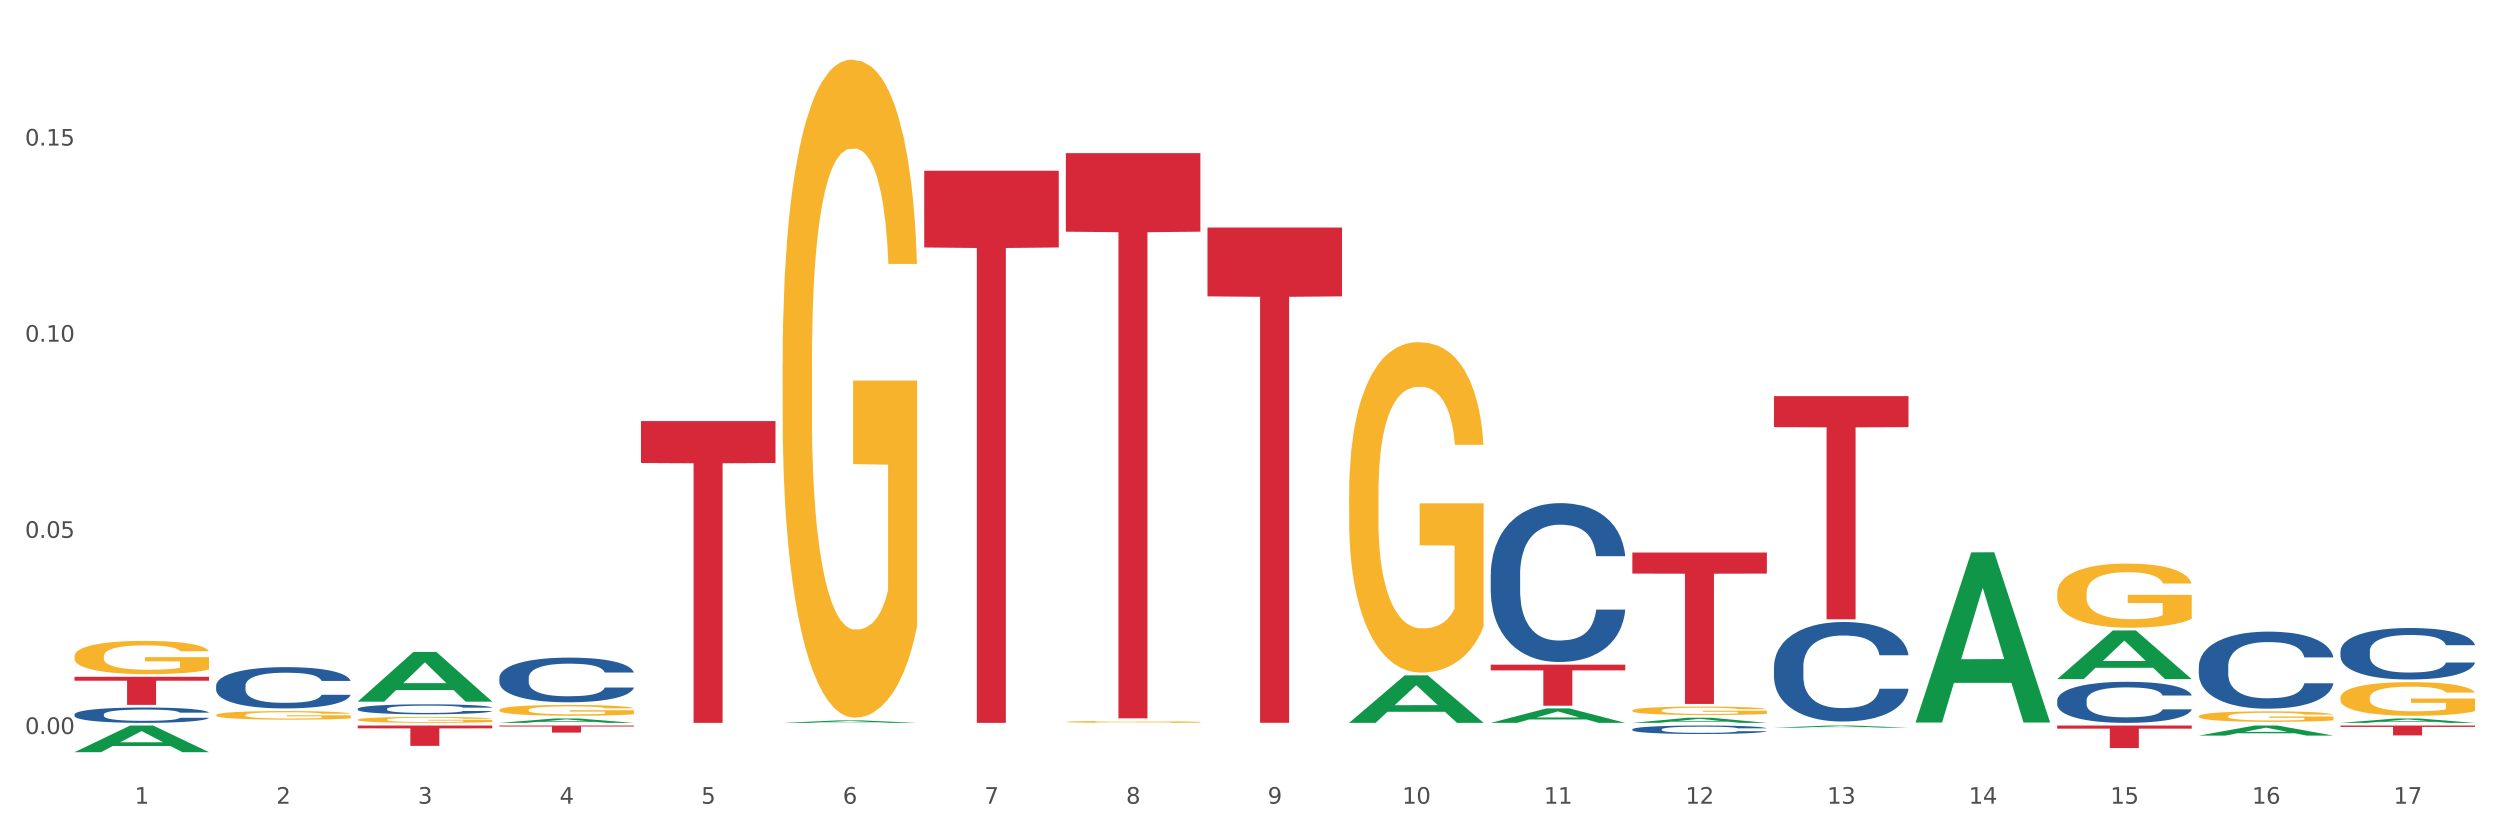
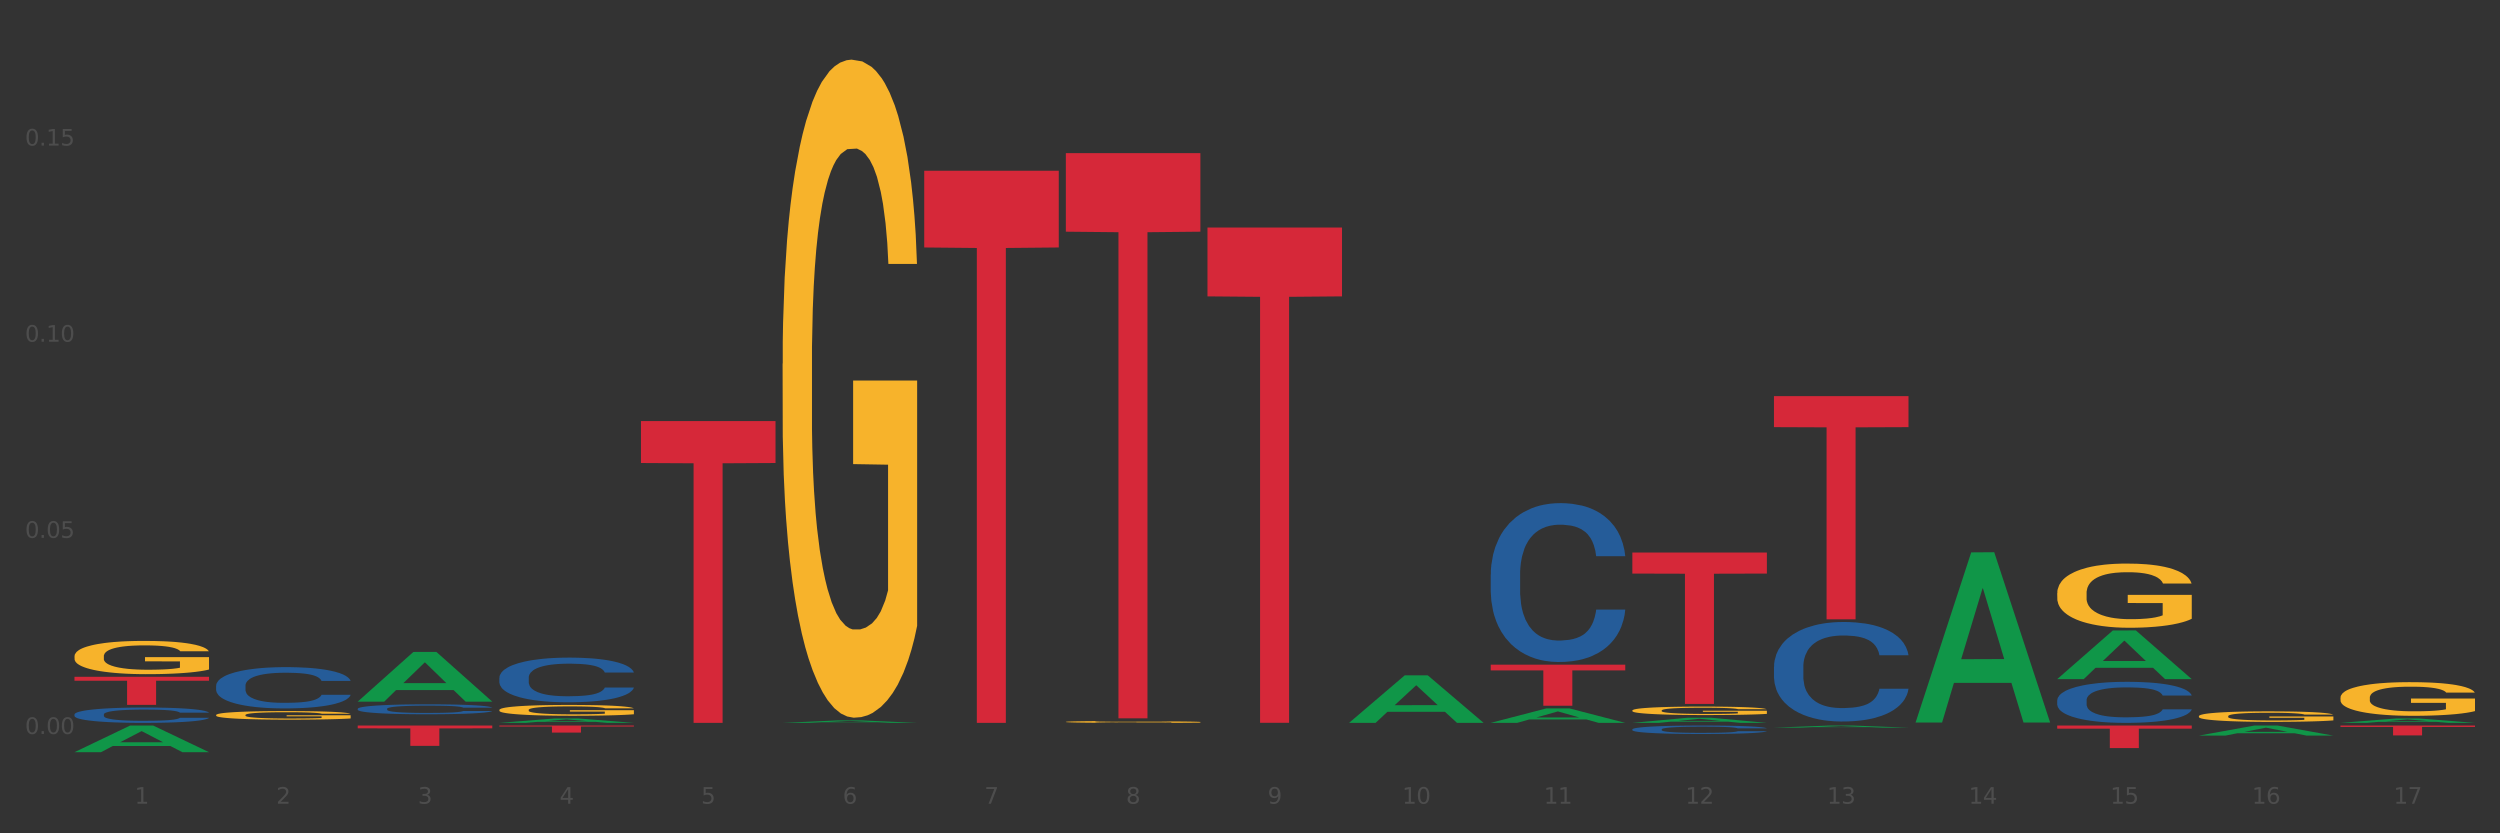
<svg xmlns="http://www.w3.org/2000/svg" xmlns:xlink="http://www.w3.org/1999/xlink" width="1080pt" height="360pt" viewBox="0 0 1080 360" version="1.1">
  <rect x="0" y="0" width="1080" height="360" fill="#333333" stroke="none" />
  <defs>
    <style type="text/css">*{stroke-linejoin: round; stroke-linecap: butt}</style>
  </defs>
  <g id="figure_1">
    <g id="patch_1">
-       <path d="M 0 360  L 1080 360  L 1080 0  L 0 0  z " style="fill: #ffffff; stroke: #ffffff; stroke-linejoin: miter" />
-     </g>
+       </g>
    <g id="axes_1">
      <g id="matplotlib.axis_1">
        <g id="xtick_1">
          <g id="text_1">
            <g style="fill: #4d4d4d" transform="translate(58.182 347.204) scale(0.096 -0.096)">
              <defs>
                <path id="DejaVuSans-31" d="M 794 531  L 1825 531  L 1825 4091  L 703 3866  L 703 4441  L 1819 4666  L 2450 4666  L 2450 531  L 3481 531  L 3481 0  L 794 0  L 794 531  z " transform="scale(0.016)" />
              </defs>
              <use xlink:href="#DejaVuSans-31" />
            </g>
          </g>
        </g>
        <g id="xtick_2">
          <g id="text_2">
            <g style="fill: #4d4d4d" transform="translate(119.364 347.204) scale(0.096 -0.096)">
              <defs>
                <path id="DejaVuSans-32" d="M 1228 531  L 3431 531  L 3431 0  L 469 0  L 469 531  Q 828 903 1448 1529  Q 2069 2156 2228 2338  Q 2531 2678 2651 2914  Q 2772 3150 2772 3378  Q 2772 3750 2511 3984  Q 2250 4219 1831 4219  Q 1534 4219 1204 4116  Q 875 4013 500 3803  L 500 4441  Q 881 4594 1212 4672  Q 1544 4750 1819 4750  Q 2544 4750 2975 4387  Q 3406 4025 3406 3419  Q 3406 3131 3298 2873  Q 3191 2616 2906 2266  Q 2828 2175 2409 1742  Q 1991 1309 1228 531  z " transform="scale(0.016)" />
              </defs>
              <use xlink:href="#DejaVuSans-32" />
            </g>
          </g>
        </g>
        <g id="xtick_3">
          <g id="text_3">
            <g style="fill: #4d4d4d" transform="translate(180.545 347.204) scale(0.096 -0.096)">
              <defs>
                <path id="DejaVuSans-33" d="M 2597 2516  Q 3050 2419 3304 2112  Q 3559 1806 3559 1356  Q 3559 666 3084 287  Q 2609 -91 1734 -91  Q 1441 -91 1130 -33  Q 819 25 488 141  L 488 750  Q 750 597 1062 519  Q 1375 441 1716 441  Q 2309 441 2620 675  Q 2931 909 2931 1356  Q 2931 1769 2642 2001  Q 2353 2234 1838 2234  L 1294 2234  L 1294 2753  L 1863 2753  Q 2328 2753 2575 2939  Q 2822 3125 2822 3475  Q 2822 3834 2567 4026  Q 2313 4219 1838 4219  Q 1578 4219 1281 4162  Q 984 4106 628 3988  L 628 4550  Q 988 4650 1302 4700  Q 1616 4750 1894 4750  Q 2613 4750 3031 4423  Q 3450 4097 3450 3541  Q 3450 3153 3228 2886  Q 3006 2619 2597 2516  z " transform="scale(0.016)" />
              </defs>
              <use xlink:href="#DejaVuSans-33" />
            </g>
          </g>
        </g>
        <g id="xtick_4">
          <g id="text_4">
            <g style="fill: #4d4d4d" transform="translate(241.726 347.204) scale(0.096 -0.096)">
              <defs>
                <path id="DejaVuSans-34" d="M 2419 4116  L 825 1625  L 2419 1625  L 2419 4116  z M 2253 4666  L 3047 4666  L 3047 1625  L 3713 1625  L 3713 1100  L 3047 1100  L 3047 0  L 2419 0  L 2419 1100  L 313 1100  L 313 1709  L 2253 4666  z " transform="scale(0.016)" />
              </defs>
              <use xlink:href="#DejaVuSans-34" />
            </g>
          </g>
        </g>
        <g id="xtick_5">
          <g id="text_5">
            <g style="fill: #4d4d4d" transform="translate(302.908 347.204) scale(0.096 -0.096)">
              <defs>
                <path id="DejaVuSans-35" d="M 691 4666  L 3169 4666  L 3169 4134  L 1269 4134  L 1269 2991  Q 1406 3038 1543 3061  Q 1681 3084 1819 3084  Q 2600 3084 3056 2656  Q 3513 2228 3513 1497  Q 3513 744 3044 326  Q 2575 -91 1722 -91  Q 1428 -91 1123 -41  Q 819 9 494 109  L 494 744  Q 775 591 1075 516  Q 1375 441 1709 441  Q 2250 441 2565 725  Q 2881 1009 2881 1497  Q 2881 1984 2565 2268  Q 2250 2553 1709 2553  Q 1456 2553 1204 2497  Q 953 2441 691 2322  L 691 4666  z " transform="scale(0.016)" />
              </defs>
              <use xlink:href="#DejaVuSans-35" />
            </g>
          </g>
        </g>
        <g id="xtick_6">
          <g id="text_6">
            <g style="fill: #4d4d4d" transform="translate(364.089 347.204) scale(0.096 -0.096)">
              <defs>
                <path id="DejaVuSans-36" d="M 2113 2584  Q 1688 2584 1439 2293  Q 1191 2003 1191 1497  Q 1191 994 1439 701  Q 1688 409 2113 409  Q 2538 409 2786 701  Q 3034 994 3034 1497  Q 3034 2003 2786 2293  Q 2538 2584 2113 2584  z M 3366 4563  L 3366 3988  Q 3128 4100 2886 4159  Q 2644 4219 2406 4219  Q 1781 4219 1451 3797  Q 1122 3375 1075 2522  Q 1259 2794 1537 2939  Q 1816 3084 2150 3084  Q 2853 3084 3261 2657  Q 3669 2231 3669 1497  Q 3669 778 3244 343  Q 2819 -91 2113 -91  Q 1303 -91 875 529  Q 447 1150 447 2328  Q 447 3434 972 4092  Q 1497 4750 2381 4750  Q 2619 4750 2861 4703  Q 3103 4656 3366 4563  z " transform="scale(0.016)" />
              </defs>
              <use xlink:href="#DejaVuSans-36" />
            </g>
          </g>
        </g>
        <g id="xtick_7">
          <g id="text_7">
            <g style="fill: #4d4d4d" transform="translate(425.271 347.204) scale(0.096 -0.096)">
              <defs>
                <path id="DejaVuSans-37" d="M 525 4666  L 3525 4666  L 3525 4397  L 1831 0  L 1172 0  L 2766 4134  L 525 4134  L 525 4666  z " transform="scale(0.016)" />
              </defs>
              <use xlink:href="#DejaVuSans-37" />
            </g>
          </g>
        </g>
        <g id="xtick_8">
          <g id="text_8">
            <g style="fill: #4d4d4d" transform="translate(486.452 347.204) scale(0.096 -0.096)">
              <defs>
                <path id="DejaVuSans-38" d="M 2034 2216  Q 1584 2216 1326 1975  Q 1069 1734 1069 1313  Q 1069 891 1326 650  Q 1584 409 2034 409  Q 2484 409 2743 651  Q 3003 894 3003 1313  Q 3003 1734 2745 1975  Q 2488 2216 2034 2216  z M 1403 2484  Q 997 2584 770 2862  Q 544 3141 544 3541  Q 544 4100 942 4425  Q 1341 4750 2034 4750  Q 2731 4750 3128 4425  Q 3525 4100 3525 3541  Q 3525 3141 3298 2862  Q 3072 2584 2669 2484  Q 3125 2378 3379 2068  Q 3634 1759 3634 1313  Q 3634 634 3220 271  Q 2806 -91 2034 -91  Q 1263 -91 848 271  Q 434 634 434 1313  Q 434 1759 690 2068  Q 947 2378 1403 2484  z M 1172 3481  Q 1172 3119 1398 2916  Q 1625 2713 2034 2713  Q 2441 2713 2670 2916  Q 2900 3119 2900 3481  Q 2900 3844 2670 4047  Q 2441 4250 2034 4250  Q 1625 4250 1398 4047  Q 1172 3844 1172 3481  z " transform="scale(0.016)" />
              </defs>
              <use xlink:href="#DejaVuSans-38" />
            </g>
          </g>
        </g>
        <g id="xtick_9">
          <g id="text_9">
            <g style="fill: #4d4d4d" transform="translate(547.634 347.204) scale(0.096 -0.096)">
              <defs>
                <path id="DejaVuSans-39" d="M 703 97  L 703 672  Q 941 559 1184 500  Q 1428 441 1663 441  Q 2288 441 2617 861  Q 2947 1281 2994 2138  Q 2813 1869 2534 1725  Q 2256 1581 1919 1581  Q 1219 1581 811 2004  Q 403 2428 403 3163  Q 403 3881 828 4315  Q 1253 4750 1959 4750  Q 2769 4750 3195 4129  Q 3622 3509 3622 2328  Q 3622 1225 3098 567  Q 2575 -91 1691 -91  Q 1453 -91 1209 -44  Q 966 3 703 97  z M 1959 2075  Q 2384 2075 2632 2365  Q 2881 2656 2881 3163  Q 2881 3666 2632 3958  Q 2384 4250 1959 4250  Q 1534 4250 1286 3958  Q 1038 3666 1038 3163  Q 1038 2656 1286 2365  Q 1534 2075 1959 2075  z " transform="scale(0.016)" />
              </defs>
              <use xlink:href="#DejaVuSans-39" />
            </g>
          </g>
        </g>
        <g id="xtick_10">
          <g id="text_10">
            <g style="fill: #4d4d4d" transform="translate(605.761 347.204) scale(0.096 -0.096)">
              <defs>
                <path id="DejaVuSans-30" d="M 2034 4250  Q 1547 4250 1301 3770  Q 1056 3291 1056 2328  Q 1056 1369 1301 889  Q 1547 409 2034 409  Q 2525 409 2770 889  Q 3016 1369 3016 2328  Q 3016 3291 2770 3770  Q 2525 4250 2034 4250  z M 2034 4750  Q 2819 4750 3233 4129  Q 3647 3509 3647 2328  Q 3647 1150 3233 529  Q 2819 -91 2034 -91  Q 1250 -91 836 529  Q 422 1150 422 2328  Q 422 3509 836 4129  Q 1250 4750 2034 4750  z " transform="scale(0.016)" />
              </defs>
              <use xlink:href="#DejaVuSans-31" />
              <use xlink:href="#DejaVuSans-30" transform="translate(63.623 0)" />
            </g>
          </g>
        </g>
        <g id="xtick_11">
          <g id="text_11">
            <g style="fill: #4d4d4d" transform="translate(666.942 347.204) scale(0.096 -0.096)">
              <use xlink:href="#DejaVuSans-31" />
              <use xlink:href="#DejaVuSans-31" transform="translate(63.623 0)" />
            </g>
          </g>
        </g>
        <g id="xtick_12">
          <g id="text_12">
            <g style="fill: #4d4d4d" transform="translate(728.124 347.204) scale(0.096 -0.096)">
              <use xlink:href="#DejaVuSans-31" />
              <use xlink:href="#DejaVuSans-32" transform="translate(63.623 0)" />
            </g>
          </g>
        </g>
        <g id="xtick_13">
          <g id="text_13">
            <g style="fill: #4d4d4d" transform="translate(789.305 347.204) scale(0.096 -0.096)">
              <use xlink:href="#DejaVuSans-31" />
              <use xlink:href="#DejaVuSans-33" transform="translate(63.623 0)" />
            </g>
          </g>
        </g>
        <g id="xtick_14">
          <g id="text_14">
            <g style="fill: #4d4d4d" transform="translate(850.487 347.204) scale(0.096 -0.096)">
              <use xlink:href="#DejaVuSans-31" />
              <use xlink:href="#DejaVuSans-34" transform="translate(63.623 0)" />
            </g>
          </g>
        </g>
        <g id="xtick_15">
          <g id="text_15">
            <g style="fill: #4d4d4d" transform="translate(911.668 347.204) scale(0.096 -0.096)">
              <use xlink:href="#DejaVuSans-31" />
              <use xlink:href="#DejaVuSans-35" transform="translate(63.623 0)" />
            </g>
          </g>
        </g>
        <g id="xtick_16">
          <g id="text_16">
            <g style="fill: #4d4d4d" transform="translate(972.849 347.204) scale(0.096 -0.096)">
              <use xlink:href="#DejaVuSans-31" />
              <use xlink:href="#DejaVuSans-36" transform="translate(63.623 0)" />
            </g>
          </g>
        </g>
        <g id="xtick_17">
          <g id="text_17">
            <g style="fill: #4d4d4d" transform="translate(1034.031 347.204) scale(0.096 -0.096)">
              <use xlink:href="#DejaVuSans-31" />
              <use xlink:href="#DejaVuSans-37" transform="translate(63.623 0)" />
            </g>
          </g>
        </g>
        <g id="xtick_18" />
        <g id="xtick_19" />
        <g id="xtick_20" />
        <g id="xtick_21" />
        <g id="xtick_22" />
        <g id="xtick_23" />
        <g id="xtick_24" />
        <g id="xtick_25" />
        <g id="xtick_26" />
        <g id="xtick_27" />
        <g id="xtick_28" />
        <g id="xtick_29" />
        <g id="xtick_30" />
        <g id="xtick_31" />
        <g id="xtick_32" />
        <g id="xtick_33" />
      </g>
      <g id="matplotlib.axis_2">
        <g id="ytick_1">
          <g id="text_18">
            <g style="fill: #4d4d4d" transform="translate(10.8 317.078) scale(0.096 -0.096)">
              <defs>
                <path id="DejaVuSans-2e" d="M 684 794  L 1344 794  L 1344 0  L 684 0  L 684 794  z " transform="scale(0.016)" />
              </defs>
              <use xlink:href="#DejaVuSans-30" />
              <use xlink:href="#DejaVuSans-2e" transform="translate(63.623 0)" />
              <use xlink:href="#DejaVuSans-30" transform="translate(95.41 0)" />
              <use xlink:href="#DejaVuSans-30" transform="translate(159.033 0)" />
            </g>
          </g>
        </g>
        <g id="ytick_2">
          <g id="text_19">
            <g style="fill: #4d4d4d" transform="translate(10.8 232.348) scale(0.096 -0.096)">
              <use xlink:href="#DejaVuSans-30" />
              <use xlink:href="#DejaVuSans-2e" transform="translate(63.623 0)" />
              <use xlink:href="#DejaVuSans-30" transform="translate(95.41 0)" />
              <use xlink:href="#DejaVuSans-35" transform="translate(159.033 0)" />
            </g>
          </g>
        </g>
        <g id="ytick_3">
          <g id="text_20">
            <g style="fill: #4d4d4d" transform="translate(10.8 147.619) scale(0.096 -0.096)">
              <use xlink:href="#DejaVuSans-30" />
              <use xlink:href="#DejaVuSans-2e" transform="translate(63.623 0)" />
              <use xlink:href="#DejaVuSans-31" transform="translate(95.41 0)" />
              <use xlink:href="#DejaVuSans-30" transform="translate(159.033 0)" />
            </g>
          </g>
        </g>
        <g id="ytick_4">
          <g id="text_21">
            <g style="fill: #4d4d4d" transform="translate(10.8 62.889) scale(0.096 -0.096)">
              <use xlink:href="#DejaVuSans-30" />
              <use xlink:href="#DejaVuSans-2e" transform="translate(63.623 0)" />
              <use xlink:href="#DejaVuSans-31" transform="translate(95.41 0)" />
              <use xlink:href="#DejaVuSans-35" transform="translate(159.033 0)" />
            </g>
          </g>
        </g>
        <g id="ytick_5" />
        <g id="ytick_6" />
        <g id="ytick_7" />
        <g id="ytick_8" />
      </g>
      <g id="PolyCollection_1">
        <path d="M 32.175 324.928  L 32.235 324.917  L 56.203 313.442  L 66.15 313.431  L 90.297 324.95  L 78.793 324.95  L 73.58 322.267  L 48.833 322.267  L 48.653 322.31  L 43.62 324.95  L 32.175 324.95  L 32.175 324.928  L 51.949 320.667  L 70.464 320.656  L 61.296 315.886  L 61.176 315.864  L 61.056 315.897  L 51.889 320.656  L 51.949 320.667  L 32.175 324.928  z " clip-path="url(#pe05de43ca8)" style="fill: #109648" />
        <path d="M 154.538 303.07  L 154.598 303.05  L 178.566 281.651  L 188.512 281.63  L 212.66 303.11  L 201.156 303.11  L 195.943 298.108  L 171.196 298.108  L 171.016 298.189  L 165.983 303.11  L 154.538 303.11  L 154.538 303.07  L 174.311 295.123  L 192.827 295.103  L 183.659 286.209  L 183.539 286.168  L 183.419 286.229  L 174.251 295.103  L 174.311 295.123  L 154.538 303.07  z " clip-path="url(#pe05de43ca8)" style="fill: #109648" />
        <path d="M 215.719 312.277  L 215.779 312.275  L 239.747 310.367  L 249.694 310.365  L 273.842 312.28  L 262.337 312.28  L 257.124 311.834  L 232.377 311.834  L 232.197 311.841  L 227.164 312.28  L 215.719 312.28  L 215.719 312.277  L 235.493 311.568  L 254.008 311.566  L 244.84 310.773  L 244.72 310.77  L 244.601 310.775  L 235.433 311.566  L 235.493 311.568  L 215.719 312.277  z " clip-path="url(#pe05de43ca8)" style="fill: #109648" />
        <path d="M 338.082 312.278  L 338.142 312.277  L 362.11 311.203  L 372.057 311.202  L 396.204 312.28  L 384.7 312.28  L 379.487 312.029  L 354.74 312.029  L 354.56 312.033  L 349.527 312.28  L 338.082 312.28  L 338.082 312.278  L 357.856 311.879  L 376.371 311.878  L 367.203 311.432  L 367.083 311.43  L 366.963 311.433  L 357.796 311.878  L 357.856 311.879  L 338.082 312.278  z " clip-path="url(#pe05de43ca8)" style="fill: #109648" />
        <path d="M 582.808 312.242  L 582.868 312.222  L 606.836 291.752  L 616.782 291.733  L 640.93 312.28  L 629.425 312.28  L 624.212 307.495  L 599.465 307.495  L 599.286 307.573  L 594.252 312.28  L 582.808 312.28  L 582.808 312.242  L 602.581 304.64  L 621.097 304.621  L 611.929 296.112  L 611.809 296.074  L 611.689 296.132  L 602.521 304.621  L 602.581 304.64  L 582.808 312.242  z " clip-path="url(#pe05de43ca8)" style="fill: #109648" />
        <path d="M 1011.078 313.431  L 1069.2 313.431  L 1069.2 314.024  L 1046.337 314.028  L 1046.337 317.696  L 1033.803 317.696  L 1033.803 314.028  L 1011.078 314.024  L 1011.078 313.435  L 1011.078 313.431  z " clip-path="url(#pe05de43ca8)" style="fill: #d62839" />
        <path d="M 766.352 171.125  L 824.474 171.125  L 824.474 184.524  L 801.611 184.615  L 801.611 267.548  L 789.078 267.548  L 789.078 184.615  L 766.352 184.524  L 766.352 171.215  L 766.352 171.125  z " clip-path="url(#pe05de43ca8)" style="fill: #d62839" />
        <path d="M 705.171 238.696  L 763.293 238.696  L 763.293 247.784  L 740.43 247.845  L 740.43 304.094  L 727.896 304.094  L 727.896 247.845  L 705.171 247.784  L 705.171 238.757  L 705.171 238.696  z " clip-path="url(#pe05de43ca8)" style="fill: #d62839" />
        <path d="M 32.175 283.512  L 32.244 283.499  L 32.244 283.027  L 32.381 282.62  L 33.067 281.636  L 34.096 280.823  L 34.851 280.39  L 35.606 280.035  L 36.498 279.681  L 37.596 279.314  L 39.586 278.776  L 40.821 278.5  L 42.331 278.212  L 45.076 277.792  L 47.066 277.556  L 49.124 277.359  L 52.487 277.123  L 54.683 277.018  L 57.016 276.939  L 59.829 276.886  L 61.957 276.873  L 66.623 276.913  L 70.603 277.031  L 72.524 277.123  L 74.995 277.28  L 76.299 277.385  L 78.426 277.595  L 80.622 277.87  L 82.131 278.107  L 84.396 278.553  L 86.111 278.999  L 87.69 279.55  L 88.513 279.93  L 89.131 280.285  L 89.68 280.691  L 90.229 281.334  L 77.877 281.334  L 77.397 280.875  L 76.642 280.442  L 75.544 280.022  L 74.583 279.76  L 72.936 279.432  L 71.426 279.222  L 69.848 279.064  L 67.927 278.933  L 66.417 278.868  L 64.29 278.815  L 60.104 278.828  L 57.29 278.933  L 55.369 279.064  L 54.134 279.183  L 53.036 279.314  L 51.801 279.497  L 50.36 279.773  L 49.33 280.022  L 48.301 280.337  L 47.478 280.652  L 46.723 281.019  L 46.105 281.413  L 45.625 281.82  L 45.213 282.318  L 44.87 283.145  L 44.87 284.943  L 45.007 285.349  L 45.35 285.887  L 45.762 286.294  L 46.448 286.78  L 47.066 287.108  L 48.232 287.58  L 49.536 287.974  L 50.566 288.223  L 51.595 288.433  L 53.379 288.721  L 55.369 288.958  L 57.085 289.102  L 59.418 289.233  L 60.996 289.286  L 62.368 289.312  L 65.731 289.312  L 68.133 289.273  L 70.809 289.181  L 72.868 289.063  L 74.583 288.918  L 76.504 288.682  L 77.74 288.459  L 77.74 285.717  L 62.643 285.704  L 62.643 283.88  L 90.297 283.88  L 90.297 289.233  L 89.131 289.509  L 87.827 289.758  L 86.455 289.981  L 84.396 290.257  L 81.926 290.519  L 79.73 290.703  L 77.397 290.86  L 74.652 291.004  L 71.083 291.136  L 68.887 291.188  L 66.143 291.228  L 62.917 291.241  L 60.104 291.214  L 57.359 291.149  L 54.477 291.031  L 51.663 290.86  L 49.536 290.69  L 47.409 290.48  L 45.144 290.204  L 43.36 289.942  L 41.988 289.705  L 40.478 289.404  L 38.831 289.01  L 37.596 288.656  L 36.498 288.288  L 35.332 287.816  L 34.508 287.409  L 33.685 286.898  L 33.204 286.517  L 32.655 285.927  L 32.244 285.1  L 32.175 283.512  z " clip-path="url(#pe05de43ca8)" style="fill: #f7b32b" />
        <path d="M 888.715 313.431  L 946.837 313.431  L 946.837 314.783  L 923.974 314.792  L 923.974 323.157  L 911.44 323.157  L 911.44 314.792  L 888.715 314.783  L 888.715 313.44  L 888.715 313.431  z " clip-path="url(#pe05de43ca8)" style="fill: #d62839" />
        <path d="M 643.989 287.136  L 702.112 287.136  L 702.112 289.601  L 679.248 289.618  L 679.248 304.872  L 666.715 304.872  L 666.715 289.618  L 643.989 289.601  L 643.989 287.153  L 643.989 287.136  z " clip-path="url(#pe05de43ca8)" style="fill: #d62839" />
        <path d="M 460.445 311.849  L 460.514 311.848  L 460.514 311.822  L 460.651 311.799  L 461.337 311.744  L 462.366 311.699  L 463.121 311.675  L 463.876 311.655  L 464.768 311.635  L 465.866 311.615  L 467.856 311.585  L 469.091 311.57  L 470.601 311.553  L 473.346 311.53  L 475.336 311.517  L 477.394 311.506  L 480.757 311.493  L 482.953 311.487  L 485.286 311.482  L 488.099 311.48  L 490.227 311.479  L 494.893 311.481  L 498.873 311.488  L 500.794 311.493  L 503.265 311.501  L 504.568 311.507  L 506.696 311.519  L 508.892 311.534  L 510.401 311.548  L 512.666 311.572  L 514.381 311.597  L 515.96 311.628  L 516.783 311.649  L 517.401 311.669  L 517.95 311.692  L 518.499 311.728  L 506.147 311.728  L 505.666 311.702  L 504.912 311.678  L 503.814 311.654  L 502.853 311.64  L 501.206 311.622  L 499.696 311.61  L 498.118 311.601  L 496.197 311.594  L 494.687 311.59  L 492.56 311.587  L 488.374 311.588  L 485.56 311.594  L 483.639 311.601  L 482.404 311.608  L 481.306 311.615  L 480.071 311.625  L 478.63 311.641  L 477.6 311.654  L 476.571 311.672  L 475.747 311.69  L 474.993 311.71  L 474.375 311.732  L 473.895 311.755  L 473.483 311.783  L 473.14 311.829  L 473.14 311.929  L 473.277 311.952  L 473.62 311.982  L 474.032 312.004  L 474.718 312.031  L 475.336 312.05  L 476.502 312.076  L 477.806 312.098  L 478.835 312.112  L 479.865 312.124  L 481.649 312.14  L 483.639 312.153  L 485.354 312.161  L 487.688 312.168  L 489.266 312.171  L 490.638 312.173  L 494.001 312.173  L 496.403 312.17  L 499.079 312.165  L 501.137 312.159  L 502.853 312.151  L 504.774 312.137  L 506.01 312.125  L 506.01 311.972  L 490.913 311.971  L 490.913 311.87  L 518.567 311.87  L 518.567 312.168  L 517.401 312.184  L 516.097 312.198  L 514.724 312.21  L 512.666 312.225  L 510.195 312.24  L 508 312.25  L 505.666 312.259  L 502.922 312.267  L 499.353 312.274  L 497.157 312.277  L 494.413 312.279  L 491.187 312.28  L 488.374 312.279  L 485.629 312.275  L 482.747 312.269  L 479.933 312.259  L 477.806 312.249  L 475.679 312.238  L 473.414 312.222  L 471.63 312.208  L 470.258 312.195  L 468.748 312.178  L 467.101 312.156  L 465.866 312.136  L 464.768 312.116  L 463.601 312.089  L 462.778 312.066  L 461.955 312.038  L 461.474 312.017  L 460.925 311.984  L 460.514 311.938  L 460.445 311.849  z " clip-path="url(#pe05de43ca8)" style="fill: #f7b32b" />
        <path d="M 338.082 157.131  L 338.151 156.871  L 338.151 147.525  L 338.288 139.476  L 338.974 120.004  L 340.003 103.907  L 340.758 95.34  L 341.513 88.33  L 342.405 81.32  L 343.503 74.05  L 345.493 63.405  L 346.728 57.953  L 348.238 52.241  L 350.983 43.933  L 352.973 39.26  L 355.032 35.366  L 358.394 30.692  L 360.59 28.615  L 362.923 27.058  L 365.737 26.019  L 367.864 25.759  L 372.53 26.538  L 376.51 28.875  L 378.431 30.692  L 380.902 33.808  L 382.206 35.885  L 384.333 40.039  L 386.529 45.491  L 388.038 50.164  L 390.303 58.992  L 392.019 67.819  L 393.597 78.723  L 394.42 86.253  L 395.038 93.263  L 395.587 101.311  L 396.136 114.033  L 383.784 114.033  L 383.304 104.946  L 382.549 96.378  L 381.451 88.07  L 380.49 82.877  L 378.843 76.387  L 377.334 72.233  L 375.755 69.117  L 373.834 66.521  L 372.324 65.223  L 370.197 64.184  L 366.011 64.444  L 363.198 66.521  L 361.276 69.117  L 360.041 71.454  L 358.943 74.05  L 357.708 77.685  L 356.267 83.137  L 355.237 88.07  L 354.208 94.301  L 353.385 100.532  L 352.63 107.802  L 352.012 115.59  L 351.532 123.639  L 351.12 133.505  L 350.777 149.861  L 350.777 185.43  L 350.914 193.478  L 351.257 204.123  L 351.669 212.172  L 352.355 221.778  L 352.973 228.269  L 354.139 237.615  L 355.443 245.404  L 356.473 250.337  L 357.502 254.491  L 359.286 260.203  L 361.276 264.876  L 362.992 267.732  L 365.325 270.328  L 366.903 271.367  L 368.276 271.886  L 371.638 271.886  L 374.04 271.107  L 376.716 269.29  L 378.775 266.953  L 380.49 264.097  L 382.412 259.424  L 383.647 255.01  L 383.647 200.748  L 368.55 200.488  L 368.55 164.4  L 396.204 164.4  L 396.204 270.328  L 395.038 275.78  L 393.734 280.713  L 392.362 285.127  L 390.303 290.579  L 387.833 295.772  L 385.637 299.406  L 383.304 302.522  L 380.559 305.378  L 376.99 307.974  L 374.795 309.012  L 372.05 309.791  L 368.824 310.051  L 366.011 309.532  L 363.266 308.234  L 360.384 305.897  L 357.571 302.522  L 355.443 299.147  L 353.316 294.993  L 351.052 289.54  L 349.267 284.348  L 347.895 279.675  L 346.385 273.703  L 344.738 265.914  L 343.503 258.904  L 342.405 251.635  L 341.239 242.288  L 340.415 234.24  L 339.592 224.114  L 339.111 216.585  L 338.562 204.902  L 338.151 188.546  L 338.082 157.131  z " clip-path="url(#pe05de43ca8)" style="fill: #f7b32b" />
        <path d="M 215.719 306.698  L 215.788 306.693  L 215.788 306.539  L 215.925 306.407  L 216.611 306.086  L 217.641 305.822  L 218.395 305.681  L 219.15 305.565  L 220.042 305.45  L 221.14 305.33  L 223.13 305.155  L 224.366 305.065  L 225.875 304.971  L 228.62 304.834  L 230.61 304.757  L 232.669 304.693  L 236.031 304.616  L 238.227 304.582  L 240.56 304.557  L 243.374 304.54  L 245.501 304.535  L 250.167 304.548  L 254.147 304.587  L 256.069 304.616  L 258.539 304.668  L 259.843 304.702  L 261.97 304.77  L 264.166 304.86  L 265.676 304.937  L 267.94 305.082  L 269.656 305.228  L 271.234 305.407  L 272.057 305.531  L 272.675 305.646  L 273.224 305.779  L 273.773 305.988  L 261.421 305.988  L 260.941 305.839  L 260.186 305.698  L 259.088 305.561  L 258.127 305.475  L 256.48 305.369  L 254.971 305.3  L 253.392 305.249  L 251.471 305.206  L 249.961 305.185  L 247.834 305.168  L 243.648 305.172  L 240.835 305.206  L 238.913 305.249  L 237.678 305.287  L 236.58 305.33  L 235.345 305.39  L 233.904 305.48  L 232.875 305.561  L 231.845 305.663  L 231.022 305.766  L 230.267 305.886  L 229.649 306.014  L 229.169 306.146  L 228.757 306.309  L 228.414 306.578  L 228.414 307.163  L 228.551 307.296  L 228.895 307.471  L 229.306 307.603  L 229.993 307.762  L 230.61 307.868  L 231.777 308.022  L 233.08 308.15  L 234.11 308.232  L 235.139 308.3  L 236.923 308.394  L 238.913 308.471  L 240.629 308.518  L 242.962 308.561  L 244.54 308.578  L 245.913 308.586  L 249.275 308.586  L 251.677 308.573  L 254.353 308.544  L 256.412 308.505  L 258.127 308.458  L 260.049 308.381  L 261.284 308.309  L 261.284 307.415  L 246.187 307.411  L 246.187 306.817  L 273.842 306.817  L 273.842 308.561  L 272.675 308.65  L 271.371 308.732  L 269.999 308.804  L 267.94 308.894  L 265.47 308.979  L 263.274 309.039  L 260.941 309.091  L 258.196 309.138  L 254.628 309.18  L 252.432 309.197  L 249.687 309.21  L 246.462 309.214  L 243.648 309.206  L 240.903 309.185  L 238.021 309.146  L 235.208 309.091  L 233.08 309.035  L 230.953 308.967  L 228.689 308.877  L 226.905 308.791  L 225.532 308.714  L 224.022 308.616  L 222.376 308.488  L 221.14 308.373  L 220.042 308.253  L 218.876 308.099  L 218.052 307.967  L 217.229 307.8  L 216.749 307.676  L 216.2 307.484  L 215.788 307.215  L 215.719 306.698  z " clip-path="url(#pe05de43ca8)" style="fill: #f7b32b" />
-         <path d="M 154.538 310.901  L 154.606 310.899  L 154.606 310.815  L 154.744 310.742  L 155.43 310.566  L 156.459 310.421  L 157.214 310.344  L 157.969 310.281  L 158.861 310.218  L 159.959 310.152  L 161.949 310.056  L 163.184 310.007  L 164.694 309.955  L 167.439 309.88  L 169.429 309.838  L 171.487 309.803  L 174.85 309.761  L 177.046 309.742  L 179.379 309.728  L 182.192 309.719  L 184.32 309.716  L 188.986 309.724  L 192.966 309.745  L 194.887 309.761  L 197.358 309.789  L 198.661 309.808  L 200.789 309.845  L 202.985 309.894  L 204.494 309.937  L 206.759 310.016  L 208.474 310.096  L 210.053 310.194  L 210.876 310.262  L 211.494 310.325  L 212.043 310.398  L 212.592 310.513  L 200.24 310.513  L 199.759 310.431  L 199.005 310.353  L 197.907 310.278  L 196.946 310.232  L 195.299 310.173  L 193.789 310.136  L 192.211 310.107  L 190.29 310.084  L 188.78 310.072  L 186.653 310.063  L 182.467 310.065  L 179.653 310.084  L 177.732 310.107  L 176.497 310.129  L 175.399 310.152  L 174.164 310.185  L 172.723 310.234  L 171.693 310.278  L 170.664 310.335  L 169.84 310.391  L 169.086 310.456  L 168.468 310.527  L 167.988 310.599  L 167.576 310.688  L 167.233 310.836  L 167.233 311.156  L 167.37 311.229  L 167.713 311.325  L 168.125 311.398  L 168.811 311.484  L 169.429 311.543  L 170.595 311.627  L 171.899 311.697  L 172.928 311.742  L 173.958 311.779  L 175.742 311.831  L 177.732 311.873  L 179.447 311.899  L 181.781 311.922  L 183.359 311.931  L 184.731 311.936  L 188.094 311.936  L 190.495 311.929  L 193.172 311.913  L 195.23 311.892  L 196.946 311.866  L 198.867 311.824  L 200.102 311.784  L 200.102 311.295  L 185.006 311.292  L 185.006 310.967  L 212.66 310.967  L 212.66 311.922  L 211.494 311.971  L 210.19 312.016  L 208.817 312.055  L 206.759 312.105  L 204.288 312.151  L 202.092 312.184  L 199.759 312.212  L 197.014 312.238  L 193.446 312.261  L 191.25 312.271  L 188.505 312.278  L 185.28 312.28  L 182.467 312.276  L 179.722 312.264  L 176.84 312.243  L 174.026 312.212  L 171.899 312.182  L 169.772 312.144  L 167.507 312.095  L 165.723 312.048  L 164.351 312.006  L 162.841 311.952  L 161.194 311.882  L 159.959 311.819  L 158.861 311.753  L 157.694 311.669  L 156.871 311.597  L 156.048 311.505  L 155.567 311.437  L 155.018 311.332  L 154.606 311.184  L 154.538 310.901  z " clip-path="url(#pe05de43ca8)" style="fill: #f7b32b" />
        <path d="M 93.356 308.899  L 93.425 308.895  L 93.425 308.773  L 93.562 308.668  L 94.248 308.414  L 95.278 308.204  L 96.033 308.092  L 96.787 308.001  L 97.68 307.909  L 98.778 307.815  L 100.768 307.676  L 102.003 307.604  L 103.512 307.53  L 106.257 307.421  L 108.247 307.361  L 110.306 307.31  L 113.668 307.249  L 115.864 307.222  L 118.197 307.201  L 121.011 307.188  L 123.138 307.184  L 127.804 307.194  L 131.784 307.225  L 133.706 307.249  L 136.176 307.289  L 137.48 307.316  L 139.607 307.371  L 141.803 307.442  L 143.313 307.503  L 145.577 307.618  L 147.293 307.733  L 148.871 307.876  L 149.695 307.974  L 150.312 308.065  L 150.861 308.17  L 151.41 308.336  L 139.058 308.336  L 138.578 308.218  L 137.823 308.106  L 136.725 307.998  L 135.764 307.93  L 134.118 307.845  L 132.608 307.791  L 131.03 307.75  L 129.108 307.716  L 127.599 307.699  L 125.471 307.686  L 121.285 307.689  L 118.472 307.716  L 116.55 307.75  L 115.315 307.781  L 114.217 307.815  L 112.982 307.862  L 111.541 307.933  L 110.512 307.998  L 109.482 308.079  L 108.659 308.16  L 107.904 308.255  L 107.287 308.357  L 106.806 308.462  L 106.394 308.591  L 106.051 308.804  L 106.051 309.268  L 106.189 309.373  L 106.532 309.512  L 106.943 309.617  L 107.63 309.743  L 108.247 309.827  L 109.414 309.949  L 110.718 310.051  L 111.747 310.115  L 112.776 310.17  L 114.56 310.244  L 116.55 310.305  L 118.266 310.342  L 120.599 310.376  L 122.177 310.39  L 123.55 310.397  L 126.912 310.397  L 129.314 310.386  L 131.99 310.363  L 134.049 310.332  L 135.764 310.295  L 137.686 310.234  L 138.921 310.176  L 138.921 309.468  L 123.824 309.465  L 123.824 308.994  L 151.479 308.994  L 151.479 310.376  L 150.312 310.447  L 149.008 310.512  L 147.636 310.569  L 145.577 310.641  L 143.107 310.708  L 140.911 310.756  L 138.578 310.796  L 135.833 310.834  L 132.265 310.868  L 130.069 310.881  L 127.324 310.891  L 124.099 310.895  L 121.285 310.888  L 118.54 310.871  L 115.658 310.84  L 112.845 310.796  L 110.718 310.752  L 108.59 310.698  L 106.326 310.627  L 104.542 310.559  L 103.169 310.498  L 101.66 310.42  L 100.013 310.319  L 98.778 310.227  L 97.68 310.132  L 96.513 310.01  L 95.69 309.905  L 94.866 309.773  L 94.386 309.675  L 93.837 309.522  L 93.425 309.309  L 93.356 308.899  z " clip-path="url(#pe05de43ca8)" style="fill: #f7b32b" />
        <path d="M 399.263 73.76  L 457.386 73.76  L 457.386 106.906  L 434.523 107.13  L 434.523 312.28  L 421.989 312.28  L 421.989 107.13  L 399.263 106.906  L 399.263 73.984  L 399.263 73.76  z " clip-path="url(#pe05de43ca8)" style="fill: #d62839" />
        <path d="M 460.445 66.156  L 518.567 66.156  L 518.567 100.088  L 495.704 100.317  L 495.704 310.328  L 483.17 310.328  L 483.17 100.317  L 460.445 100.088  L 460.445 66.385  L 460.445 66.156  z " clip-path="url(#pe05de43ca8)" style="fill: #d62839" />
        <path d="M 1011.078 301.409  L 1011.146 301.395  L 1011.146 300.918  L 1011.284 300.506  L 1011.97 299.51  L 1012.999 298.687  L 1013.754 298.249  L 1014.509 297.891  L 1015.401 297.532  L 1016.499 297.161  L 1018.489 296.616  L 1019.724 296.338  L 1021.234 296.046  L 1023.978 295.621  L 1025.969 295.382  L 1028.027 295.183  L 1031.39 294.944  L 1033.585 294.838  L 1035.919 294.758  L 1038.732 294.705  L 1040.859 294.691  L 1045.526 294.731  L 1049.506 294.851  L 1051.427 294.944  L 1053.897 295.103  L 1055.201 295.209  L 1057.328 295.422  L 1059.524 295.7  L 1061.034 295.939  L 1063.299 296.391  L 1065.014 296.842  L 1066.592 297.4  L 1067.416 297.785  L 1068.033 298.143  L 1068.582 298.555  L 1069.131 299.205  L 1056.78 299.205  L 1056.299 298.74  L 1055.544 298.302  L 1054.446 297.878  L 1053.486 297.612  L 1051.839 297.28  L 1050.329 297.068  L 1048.751 296.908  L 1046.829 296.776  L 1045.32 296.709  L 1043.192 296.656  L 1039.007 296.669  L 1036.193 296.776  L 1034.272 296.908  L 1033.037 297.028  L 1031.939 297.161  L 1030.703 297.347  L 1029.262 297.625  L 1028.233 297.878  L 1027.204 298.196  L 1026.38 298.515  L 1025.625 298.886  L 1025.008 299.285  L 1024.527 299.696  L 1024.116 300.201  L 1023.773 301.037  L 1023.773 302.856  L 1023.91 303.267  L 1024.253 303.812  L 1024.665 304.223  L 1025.351 304.714  L 1025.969 305.046  L 1027.135 305.524  L 1028.439 305.922  L 1029.468 306.175  L 1030.498 306.387  L 1032.282 306.679  L 1034.272 306.918  L 1035.987 307.064  L 1038.32 307.197  L 1039.899 307.25  L 1041.271 307.276  L 1044.634 307.276  L 1047.035 307.237  L 1049.712 307.144  L 1051.77 307.024  L 1053.486 306.878  L 1055.407 306.639  L 1056.642 306.414  L 1056.642 303.639  L 1041.546 303.626  L 1041.546 301.78  L 1069.2 301.78  L 1069.2 307.197  L 1068.033 307.476  L 1066.73 307.728  L 1065.357 307.953  L 1063.299 308.232  L 1060.828 308.498  L 1058.632 308.684  L 1056.299 308.843  L 1053.554 308.989  L 1049.986 309.122  L 1047.79 309.175  L 1045.045 309.215  L 1041.82 309.228  L 1039.007 309.201  L 1036.262 309.135  L 1033.38 309.016  L 1030.566 308.843  L 1028.439 308.67  L 1026.312 308.458  L 1024.047 308.179  L 1022.263 307.914  L 1020.891 307.675  L 1019.381 307.369  L 1017.734 306.971  L 1016.499 306.613  L 1015.401 306.241  L 1014.234 305.763  L 1013.411 305.352  L 1012.587 304.834  L 1012.107 304.449  L 1011.558 303.851  L 1011.146 303.015  L 1011.078 301.409  z " clip-path="url(#pe05de43ca8)" style="fill: #f7b32b" />
        <path d="M 521.626 98.3  L 579.749 98.3  L 579.749 128.03  L 556.885 128.231  L 556.885 312.238  L 544.352 312.238  L 544.352 128.231  L 521.626 128.03  L 521.626 98.501  L 521.626 98.3  z " clip-path="url(#pe05de43ca8)" style="fill: #d62839" />
        <path d="M 154.538 313.431  L 212.66 313.431  L 212.66 314.651  L 189.797 314.659  L 189.797 322.209  L 177.263 322.209  L 177.263 314.659  L 154.538 314.651  L 154.538 313.439  L 154.538 313.431  z " clip-path="url(#pe05de43ca8)" style="fill: #d62839" />
        <path d="M 215.719 313.431  L 273.842 313.431  L 273.842 313.854  L 250.978 313.856  L 250.978 316.472  L 238.445 316.472  L 238.445 313.856  L 215.719 313.854  L 215.719 313.434  L 215.719 313.431  z " clip-path="url(#pe05de43ca8)" style="fill: #d62839" />
        <path d="M 32.175 292.391  L 90.297 292.391  L 90.297 294.074  L 67.434 294.085  L 67.434 304.501  L 54.901 304.501  L 54.901 294.085  L 32.175 294.074  L 32.175 292.403  L 32.175 292.391  z " clip-path="url(#pe05de43ca8)" style="fill: #d62839" />
        <path d="M 888.715 302.513  L 888.784 302.497  L 888.784 302.043  L 888.99 301.428  L 889.745 300.294  L 890.707 299.436  L 892.356 298.431  L 893.249 298.01  L 894.417 297.541  L 896.822 296.779  L 899.57 296.131  L 901.493 295.775  L 902.936 295.548  L 906.165 295.143  L 908.02 294.965  L 909.944 294.819  L 911.593 294.722  L 914.341 294.609  L 916.539 294.56  L 919.081 294.544  L 921.211 294.56  L 924.028 294.625  L 928.15 294.819  L 929.73 294.933  L 931.86 295.127  L 934.058 295.386  L 935.845 295.645  L 937.906 296.018  L 940.036 296.504  L 942.097 297.119  L 943.539 297.686  L 944.707 298.286  L 945.738 299.015  L 946.494 299.808  L 946.837 300.472  L 934.265 300.472  L 933.921 299.873  L 933.234 299.225  L 932.547 298.788  L 931.791 298.431  L 930.623 298.026  L 929.593 297.767  L 927.875 297.46  L 926.295 297.265  L 924.99 297.152  L 923.41 297.055  L 920.043 296.957  L 917.639 296.957  L 916.127 296.99  L 914.272 297.071  L 912.692 297.184  L 910.837 297.379  L 909.394 297.589  L 907.952 297.864  L 907.127 298.059  L 905.89 298.415  L 905.066 298.707  L 903.967 299.209  L 903.348 299.565  L 902.249 300.488  L 901.768 301.169  L 901.562 301.638  L 901.425 302.157  L 901.425 304.684  L 901.837 305.817  L 902.181 306.303  L 902.73 306.854  L 903.761 307.567  L 905.272 308.263  L 906.852 308.765  L 908.158 309.073  L 909.394 309.3  L 910.631 309.478  L 912.142 309.64  L 913.379 309.737  L 915.234 309.834  L 917.432 309.883  L 919.15 309.883  L 922.654 309.802  L 924.234 309.721  L 925.745 309.608  L 927.394 309.429  L 928.7 309.235  L 929.455 309.089  L 930.692 308.782  L 931.654 308.458  L 932.478 308.085  L 933.028 307.761  L 933.646 307.275  L 934.127 306.724  L 934.265 306.433  L 946.837 306.433  L 946.562 307.016  L 946.081 307.583  L 945.12 308.344  L 944.364 308.782  L 943.196 309.316  L 941.959 309.77  L 940.242 310.272  L 938.662 310.644  L 937.013 310.968  L 935.226 311.26  L 931.997 311.665  L 930.829 311.778  L 928.356 311.972  L 926.433 312.086  L 923.616 312.199  L 920.73 312.264  L 917.707 312.28  L 915.028 312.248  L 912.074 312.151  L 910.219 312.053  L 908.158 311.908  L 905.753 311.681  L 903.486 311.406  L 901.356 311.082  L 899.364 310.709  L 897.509 310.288  L 895.104 309.591  L 893.318 308.911  L 892.013 308.279  L 891.119 307.745  L 890.226 307.065  L 889.745 306.595  L 888.99 305.461  L 888.715 304.408  L 888.715 302.513  z " clip-path="url(#pe05de43ca8)" style="fill: #255c99" />
        <path d="M 215.719 292.759  L 215.788 292.742  L 215.788 292.248  L 215.994 291.579  L 216.75 290.345  L 217.712 289.412  L 219.36 288.319  L 220.254 287.861  L 221.422 287.35  L 223.826 286.522  L 226.574 285.817  L 228.498 285.429  L 229.941 285.183  L 233.17 284.742  L 235.025 284.548  L 236.948 284.39  L 238.597 284.284  L 241.345 284.161  L 243.544 284.108  L 246.086 284.09  L 248.216 284.108  L 251.032 284.178  L 255.155 284.39  L 256.735 284.513  L 258.864 284.725  L 261.063 285.006  L 262.849 285.288  L 264.91 285.694  L 267.04 286.222  L 269.101 286.892  L 270.544 287.509  L 271.712 288.16  L 272.742 288.953  L 273.498 289.817  L 273.842 290.539  L 261.269 290.539  L 260.926 289.887  L 260.238 289.182  L 259.551 288.707  L 258.796 288.319  L 257.628 287.879  L 256.597 287.597  L 254.88 287.262  L 253.3 287.05  L 251.994 286.927  L 250.414 286.821  L 247.048 286.716  L 244.643 286.716  L 243.132 286.751  L 241.277 286.839  L 239.696 286.962  L 237.841 287.174  L 236.399 287.403  L 234.956 287.702  L 234.132 287.914  L 232.895 288.301  L 232.07 288.619  L 230.971 289.165  L 230.353 289.553  L 229.254 290.557  L 228.773 291.297  L 228.567 291.808  L 228.429 292.372  L 228.429 295.121  L 228.841 296.354  L 229.185 296.883  L 229.735 297.482  L 230.765 298.257  L 232.277 299.015  L 233.857 299.561  L 235.162 299.896  L 236.399 300.142  L 237.635 300.336  L 239.147 300.512  L 240.383 300.618  L 242.238 300.724  L 244.437 300.777  L 246.154 300.777  L 249.658 300.689  L 251.238 300.601  L 252.75 300.477  L 254.399 300.283  L 255.704 300.072  L 256.46 299.913  L 257.696 299.579  L 258.658 299.226  L 259.483 298.821  L 260.032 298.468  L 260.651 297.94  L 261.132 297.341  L 261.269 297.024  L 273.842 297.024  L 273.567 297.658  L 273.086 298.275  L 272.124 299.103  L 271.368 299.579  L 270.2 300.16  L 268.964 300.653  L 267.246 301.2  L 265.666 301.605  L 264.017 301.957  L 262.231 302.275  L 259.002 302.715  L 257.834 302.838  L 255.361 303.05  L 253.437 303.173  L 250.62 303.296  L 247.735 303.367  L 244.712 303.385  L 242.032 303.349  L 239.078 303.244  L 237.223 303.138  L 235.162 302.979  L 232.757 302.733  L 230.49 302.433  L 228.361 302.081  L 226.368 301.675  L 224.513 301.217  L 222.109 300.46  L 220.322 299.72  L 219.017 299.032  L 218.124 298.451  L 217.231 297.711  L 216.75 297.2  L 215.994 295.966  L 215.719 294.821  L 215.719 292.759  z " clip-path="url(#pe05de43ca8)" style="fill: #255c99" />
        <path d="M 154.538 306.195  L 154.607 306.191  L 154.607 306.081  L 154.813 305.932  L 155.568 305.656  L 156.53 305.448  L 158.179 305.204  L 159.072 305.102  L 160.24 304.988  L 162.645 304.803  L 165.393 304.646  L 167.317 304.56  L 168.759 304.505  L 171.988 304.406  L 173.843 304.363  L 175.767 304.328  L 177.416 304.304  L 180.164 304.276  L 182.362 304.265  L 184.904 304.261  L 187.034 304.265  L 189.851 304.28  L 193.973 304.328  L 195.553 304.355  L 197.683 304.402  L 199.882 304.465  L 201.668 304.528  L 203.729 304.619  L 205.859 304.736  L 207.92 304.886  L 209.362 305.023  L 210.53 305.169  L 211.561 305.346  L 212.317 305.539  L 212.66 305.7  L 200.088 305.7  L 199.744 305.554  L 199.057 305.397  L 198.37 305.291  L 197.614 305.204  L 196.446 305.106  L 195.416 305.043  L 193.698 304.968  L 192.118 304.921  L 190.813 304.894  L 189.233 304.87  L 185.866 304.847  L 183.462 304.847  L 181.95 304.854  L 180.095 304.874  L 178.515 304.902  L 176.66 304.949  L 175.217 305  L 173.775 305.067  L 172.95 305.114  L 171.713 305.2  L 170.889 305.271  L 169.79 305.393  L 169.171 305.48  L 168.072 305.704  L 167.591 305.869  L 167.385 305.983  L 167.248 306.109  L 167.248 306.722  L 167.66 306.997  L 168.004 307.115  L 168.553 307.249  L 169.584 307.422  L 171.095 307.591  L 172.675 307.713  L 173.981 307.787  L 175.217 307.842  L 176.454 307.886  L 177.965 307.925  L 179.202 307.949  L 181.057 307.972  L 183.255 307.984  L 184.973 307.984  L 188.477 307.964  L 190.057 307.945  L 191.568 307.917  L 193.217 307.874  L 194.523 307.827  L 195.278 307.791  L 196.515 307.717  L 197.477 307.638  L 198.301 307.548  L 198.851 307.469  L 199.469 307.351  L 199.95 307.217  L 200.088 307.147  L 212.66 307.147  L 212.385 307.288  L 211.904 307.426  L 210.943 307.61  L 210.187 307.717  L 209.019 307.846  L 207.782 307.956  L 206.065 308.078  L 204.485 308.169  L 202.836 308.247  L 201.049 308.318  L 197.82 308.416  L 196.652 308.444  L 194.179 308.491  L 192.256 308.519  L 189.439 308.546  L 186.553 308.562  L 183.53 308.566  L 180.851 308.558  L 177.897 308.534  L 176.042 308.511  L 173.981 308.475  L 171.576 308.42  L 169.309 308.354  L 167.179 308.275  L 165.187 308.184  L 163.332 308.082  L 160.927 307.913  L 159.141 307.748  L 157.836 307.595  L 156.942 307.465  L 156.049 307.3  L 155.568 307.186  L 154.813 306.911  L 154.538 306.655  L 154.538 306.195  z " clip-path="url(#pe05de43ca8)" style="fill: #255c99" />
        <path d="M 93.356 296.214  L 93.425 296.197  L 93.425 295.741  L 93.631 295.122  L 94.387 293.982  L 95.349 293.119  L 96.998 292.11  L 97.891 291.686  L 99.059 291.214  L 101.463 290.449  L 104.211 289.797  L 106.135 289.439  L 107.578 289.211  L 110.807 288.804  L 112.662 288.625  L 114.585 288.478  L 116.234 288.38  L 118.982 288.266  L 121.181 288.217  L 123.723 288.201  L 125.853 288.217  L 128.67 288.283  L 132.792 288.478  L 134.372 288.592  L 136.502 288.787  L 138.7 289.048  L 140.486 289.309  L 142.547 289.683  L 144.677 290.172  L 146.738 290.791  L 148.181 291.361  L 149.349 291.963  L 150.38 292.696  L 151.135 293.494  L 151.479 294.162  L 138.906 294.162  L 138.563 293.559  L 137.876 292.908  L 137.189 292.468  L 136.433 292.11  L 135.265 291.703  L 134.234 291.442  L 132.517 291.133  L 130.937 290.937  L 129.631 290.823  L 128.051 290.725  L 124.685 290.628  L 122.28 290.628  L 120.769 290.66  L 118.914 290.742  L 117.334 290.856  L 115.479 291.051  L 114.036 291.263  L 112.593 291.54  L 111.769 291.735  L 110.532 292.093  L 109.708 292.387  L 108.608 292.891  L 107.99 293.25  L 106.891 294.178  L 106.41 294.862  L 106.204 295.334  L 106.066 295.855  L 106.066 298.396  L 106.479 299.536  L 106.822 300.024  L 107.372 300.578  L 108.402 301.295  L 109.914 301.995  L 111.494 302.5  L 112.799 302.809  L 114.036 303.037  L 115.273 303.216  L 116.784 303.379  L 118.021 303.477  L 119.876 303.575  L 122.074 303.623  L 123.792 303.623  L 127.295 303.542  L 128.876 303.461  L 130.387 303.347  L 132.036 303.167  L 133.341 302.972  L 134.097 302.825  L 135.334 302.516  L 136.296 302.19  L 137.12 301.816  L 137.67 301.49  L 138.288 301.001  L 138.769 300.448  L 138.906 300.155  L 151.479 300.155  L 151.204 300.741  L 150.723 301.311  L 149.761 302.076  L 149.005 302.516  L 147.838 303.053  L 146.601 303.509  L 144.883 304.014  L 143.303 304.389  L 141.654 304.715  L 139.868 305.008  L 136.639 305.415  L 135.471 305.529  L 132.998 305.724  L 131.074 305.838  L 128.257 305.952  L 125.372 306.017  L 122.349 306.034  L 119.669 306.001  L 116.715 305.903  L 114.86 305.806  L 112.799 305.659  L 110.395 305.431  L 108.127 305.154  L 105.998 304.829  L 104.005 304.454  L 102.15 304.031  L 99.746 303.33  L 97.959 302.646  L 96.654 302.011  L 95.761 301.474  L 94.868 300.79  L 94.387 300.317  L 93.631 299.178  L 93.356 298.119  L 93.356 296.214  z " clip-path="url(#pe05de43ca8)" style="fill: #255c99" />
        <path d="M 32.175 308.63  L 32.244 308.624  L 32.244 308.454  L 32.45 308.224  L 33.206 307.8  L 34.167 307.479  L 35.816 307.104  L 36.709 306.947  L 37.877 306.771  L 40.282 306.487  L 43.03 306.245  L 44.954 306.111  L 46.396 306.027  L 49.625 305.875  L 51.48 305.809  L 53.404 305.754  L 55.053 305.718  L 57.801 305.675  L 60 305.657  L 62.542 305.651  L 64.671 305.657  L 67.488 305.681  L 71.61 305.754  L 73.19 305.797  L 75.32 305.869  L 77.519 305.966  L 79.305 306.063  L 81.366 306.202  L 83.496 306.384  L 85.557 306.614  L 87 306.826  L 88.168 307.05  L 89.198 307.322  L 89.954 307.619  L 90.297 307.867  L 77.725 307.867  L 77.381 307.643  L 76.694 307.401  L 76.007 307.237  L 75.251 307.104  L 74.084 306.953  L 73.053 306.856  L 71.335 306.741  L 69.755 306.668  L 68.45 306.626  L 66.87 306.59  L 63.503 306.553  L 61.099 306.553  L 59.587 306.565  L 57.732 306.596  L 56.152 306.638  L 54.297 306.711  L 52.854 306.789  L 51.412 306.892  L 50.587 306.965  L 49.351 307.098  L 48.526 307.207  L 47.427 307.395  L 46.809 307.528  L 45.709 307.873  L 45.228 308.127  L 45.022 308.303  L 44.885 308.497  L 44.885 309.441  L 45.297 309.865  L 45.641 310.046  L 46.19 310.252  L 47.221 310.519  L 48.732 310.779  L 50.312 310.967  L 51.618 311.082  L 52.854 311.166  L 54.091 311.233  L 55.603 311.293  L 56.839 311.33  L 58.694 311.366  L 60.893 311.384  L 62.61 311.384  L 66.114 311.354  L 67.694 311.324  L 69.206 311.281  L 70.855 311.215  L 72.16 311.142  L 72.916 311.088  L 74.152 310.973  L 75.114 310.852  L 75.939 310.712  L 76.488 310.591  L 77.106 310.41  L 77.587 310.204  L 77.725 310.095  L 90.297 310.095  L 90.023 310.313  L 89.542 310.525  L 88.58 310.809  L 87.824 310.973  L 86.656 311.172  L 85.419 311.342  L 83.702 311.53  L 82.122 311.669  L 80.473 311.79  L 78.687 311.899  L 75.458 312.05  L 74.29 312.093  L 71.816 312.165  L 69.893 312.208  L 67.076 312.25  L 64.19 312.274  L 61.167 312.28  L 58.488 312.268  L 55.534 312.232  L 53.679 312.195  L 51.618 312.141  L 49.213 312.056  L 46.946 311.953  L 44.816 311.832  L 42.824 311.693  L 40.969 311.536  L 38.564 311.275  L 36.778 311.021  L 35.473 310.785  L 34.58 310.585  L 33.686 310.331  L 33.206 310.155  L 32.45 309.732  L 32.175 309.338  L 32.175 308.63  z " clip-path="url(#pe05de43ca8)" style="fill: #255c99" />
        <path d="M 949.896 309.403  L 949.965 309.399  L 949.965 309.249  L 950.102 309.121  L 950.788 308.809  L 951.818 308.552  L 952.572 308.415  L 953.327 308.303  L 954.219 308.191  L 955.317 308.075  L 957.307 307.905  L 958.543 307.818  L 960.052 307.726  L 962.797 307.594  L 964.787 307.519  L 966.846 307.457  L 970.208 307.382  L 972.404 307.349  L 974.737 307.324  L 977.551 307.307  L 979.678 307.303  L 984.344 307.316  L 988.324 307.353  L 990.246 307.382  L 992.716 307.432  L 994.02 307.465  L 996.147 307.531  L 998.343 307.618  L 999.853 307.693  L 1002.117 307.834  L 1003.833 307.975  L 1005.411 308.15  L 1006.234 308.27  L 1006.852 308.382  L 1007.401 308.511  L 1007.95 308.714  L 995.598 308.714  L 995.118 308.569  L 994.363 308.432  L 993.265 308.299  L 992.304 308.216  L 990.657 308.112  L 989.148 308.046  L 987.569 307.996  L 985.648 307.955  L 984.138 307.934  L 982.011 307.917  L 977.825 307.921  L 975.012 307.955  L 973.09 307.996  L 971.855 308.033  L 970.757 308.075  L 969.522 308.133  L 968.081 308.22  L 967.052 308.299  L 966.022 308.399  L 965.199 308.498  L 964.444 308.614  L 963.826 308.739  L 963.346 308.867  L 962.934 309.025  L 962.591 309.287  L 962.591 309.855  L 962.728 309.984  L 963.072 310.154  L 963.483 310.282  L 964.169 310.436  L 964.787 310.54  L 965.954 310.689  L 967.257 310.814  L 968.287 310.892  L 969.316 310.959  L 971.1 311.05  L 973.09 311.125  L 974.806 311.17  L 977.139 311.212  L 978.717 311.228  L 980.09 311.237  L 983.452 311.237  L 985.854 311.224  L 988.53 311.195  L 990.589 311.158  L 992.304 311.112  L 994.226 311.038  L 995.461 310.967  L 995.461 310.1  L 980.364 310.096  L 980.364 309.519  L 1008.019 309.519  L 1008.019 311.212  L 1006.852 311.299  L 1005.548 311.378  L 1004.176 311.448  L 1002.117 311.536  L 999.647 311.619  L 997.451 311.677  L 995.118 311.726  L 992.373 311.772  L 988.805 311.814  L 986.609 311.83  L 983.864 311.843  L 980.639 311.847  L 977.825 311.838  L 975.08 311.818  L 972.198 311.78  L 969.385 311.726  L 967.257 311.672  L 965.13 311.606  L 962.866 311.519  L 961.082 311.436  L 959.709 311.361  L 958.199 311.266  L 956.553 311.141  L 955.317 311.029  L 954.219 310.913  L 953.053 310.764  L 952.229 310.635  L 951.406 310.473  L 950.926 310.353  L 950.377 310.166  L 949.965 309.905  L 949.896 309.403  z " clip-path="url(#pe05de43ca8)" style="fill: #f7b32b" />
        <path d="M 888.715 256.276  L 888.783 256.251  L 888.783 255.339  L 888.921 254.554  L 889.607 252.655  L 890.636 251.085  L 891.391 250.25  L 892.146 249.566  L 893.038 248.882  L 894.136 248.173  L 896.126 247.135  L 897.361 246.604  L 898.871 246.047  L 901.616 245.236  L 903.606 244.781  L 905.664 244.401  L 909.027 243.945  L 911.223 243.742  L 913.556 243.59  L 916.369 243.489  L 918.497 243.464  L 923.163 243.54  L 927.143 243.768  L 929.064 243.945  L 931.535 244.249  L 932.838 244.451  L 934.966 244.856  L 937.162 245.388  L 938.671 245.844  L 940.936 246.705  L 942.651 247.566  L 944.23 248.629  L 945.053 249.364  L 945.671 250.047  L 946.22 250.832  L 946.769 252.073  L 934.417 252.073  L 933.936 251.187  L 933.182 250.351  L 932.084 249.541  L 931.123 249.034  L 929.476 248.401  L 927.966 247.996  L 926.388 247.692  L 924.467 247.439  L 922.957 247.313  L 920.83 247.211  L 916.644 247.237  L 913.83 247.439  L 911.909 247.692  L 910.674 247.92  L 909.576 248.173  L 908.341 248.528  L 906.899 249.06  L 905.87 249.541  L 904.841 250.149  L 904.017 250.756  L 903.263 251.465  L 902.645 252.225  L 902.165 253.01  L 901.753 253.972  L 901.41 255.567  L 901.41 259.036  L 901.547 259.821  L 901.89 260.859  L 902.302 261.644  L 902.988 262.581  L 903.606 263.214  L 904.772 264.126  L 906.076 264.885  L 907.105 265.366  L 908.135 265.771  L 909.919 266.328  L 911.909 266.784  L 913.624 267.063  L 915.958 267.316  L 917.536 267.417  L 918.908 267.468  L 922.271 267.468  L 924.672 267.392  L 927.349 267.215  L 929.407 266.987  L 931.123 266.708  L 933.044 266.252  L 934.279 265.822  L 934.279 260.53  L 919.183 260.505  L 919.183 256.985  L 946.837 256.985  L 946.837 267.316  L 945.671 267.848  L 944.367 268.329  L 942.994 268.759  L 940.936 269.291  L 938.465 269.797  L 936.269 270.152  L 933.936 270.456  L 931.191 270.734  L 927.623 270.987  L 925.427 271.089  L 922.682 271.165  L 919.457 271.19  L 916.644 271.139  L 913.899 271.013  L 911.017 270.785  L 908.203 270.456  L 906.076 270.126  L 903.949 269.721  L 901.684 269.19  L 899.9 268.683  L 898.528 268.227  L 897.018 267.645  L 895.371 266.885  L 894.136 266.202  L 893.038 265.493  L 891.871 264.581  L 891.048 263.796  L 890.224 262.809  L 889.744 262.075  L 889.195 260.935  L 888.783 259.34  L 888.715 256.276  z " clip-path="url(#pe05de43ca8)" style="fill: #f7b32b" />
        <path d="M 705.171 306.935  L 705.239 306.932  L 705.239 306.811  L 705.376 306.708  L 706.063 306.457  L 707.092 306.25  L 707.847 306.14  L 708.602 306.05  L 709.494 305.96  L 710.592 305.866  L 712.582 305.729  L 713.817 305.659  L 715.327 305.586  L 718.071 305.479  L 720.061 305.419  L 722.12 305.369  L 725.483 305.308  L 727.678 305.282  L 730.012 305.262  L 732.825 305.248  L 734.952 305.245  L 739.619 305.255  L 743.599 305.285  L 745.52 305.308  L 747.99 305.349  L 749.294 305.375  L 751.421 305.429  L 753.617 305.499  L 755.127 305.559  L 757.391 305.672  L 759.107 305.786  L 760.685 305.926  L 761.509 306.023  L 762.126 306.113  L 762.675 306.217  L 763.224 306.381  L 750.872 306.381  L 750.392 306.264  L 749.637 306.153  L 748.539 306.047  L 747.579 305.98  L 745.932 305.896  L 744.422 305.843  L 742.844 305.803  L 740.922 305.769  L 739.413 305.753  L 737.285 305.739  L 733.099 305.743  L 730.286 305.769  L 728.365 305.803  L 727.129 305.833  L 726.031 305.866  L 724.796 305.913  L 723.355 305.983  L 722.326 306.047  L 721.297 306.127  L 720.473 306.207  L 719.718 306.3  L 719.101 306.401  L 718.62 306.504  L 718.209 306.631  L 717.866 306.841  L 717.866 307.299  L 718.003 307.402  L 718.346 307.539  L 718.758 307.643  L 719.444 307.767  L 720.061 307.85  L 721.228 307.97  L 722.532 308.07  L 723.561 308.134  L 724.59 308.187  L 726.375 308.261  L 728.365 308.321  L 730.08 308.358  L 732.413 308.391  L 733.992 308.404  L 735.364 308.411  L 738.726 308.411  L 741.128 308.401  L 743.804 308.378  L 745.863 308.348  L 747.579 308.311  L 749.5 308.251  L 750.735 308.194  L 750.735 307.496  L 735.638 307.493  L 735.638 307.028  L 763.293 307.028  L 763.293 308.391  L 762.126 308.461  L 760.823 308.525  L 759.45 308.581  L 757.391 308.652  L 754.921 308.718  L 752.725 308.765  L 750.392 308.805  L 747.647 308.842  L 744.079 308.875  L 741.883 308.889  L 739.138 308.899  L 735.913 308.902  L 733.099 308.895  L 730.355 308.879  L 727.473 308.849  L 724.659 308.805  L 722.532 308.762  L 720.405 308.708  L 718.14 308.638  L 716.356 308.571  L 714.983 308.511  L 713.474 308.434  L 711.827 308.334  L 710.592 308.244  L 709.494 308.151  L 708.327 308.03  L 707.504 307.927  L 706.68 307.797  L 706.2 307.7  L 705.651 307.549  L 705.239 307.339  L 705.171 306.935  z " clip-path="url(#pe05de43ca8)" style="fill: #f7b32b" />
-         <path d="M 582.808 213.788  L 582.876 213.658  L 582.876 208.964  L 583.014 204.922  L 583.7 195.144  L 584.729 187.06  L 585.484 182.758  L 586.239 179.238  L 587.131 175.717  L 588.229 172.067  L 590.219 166.721  L 591.454 163.983  L 592.964 161.115  L 595.709 156.943  L 597.699 154.596  L 599.757 152.64  L 603.12 150.293  L 605.316 149.25  L 607.649 148.468  L 610.462 147.946  L 612.589 147.816  L 617.256 148.207  L 621.236 149.381  L 623.157 150.293  L 625.628 151.858  L 626.931 152.901  L 629.059 154.987  L 631.254 157.725  L 632.764 160.072  L 635.029 164.505  L 636.744 168.938  L 638.322 174.414  L 639.146 178.195  L 639.764 181.715  L 640.312 185.757  L 640.861 192.145  L 628.51 192.145  L 628.029 187.582  L 627.274 183.279  L 626.176 179.107  L 625.216 176.5  L 623.569 173.24  L 622.059 171.154  L 620.481 169.589  L 618.56 168.286  L 617.05 167.634  L 614.923 167.112  L 610.737 167.243  L 607.923 168.286  L 606.002 169.589  L 604.767 170.763  L 603.669 172.067  L 602.433 173.892  L 600.992 176.63  L 599.963 179.107  L 598.934 182.236  L 598.11 185.365  L 597.355 189.016  L 596.738 192.927  L 596.258 196.969  L 595.846 201.924  L 595.503 210.138  L 595.503 228  L 595.64 232.041  L 595.983 237.387  L 596.395 241.429  L 597.081 246.253  L 597.699 249.512  L 598.865 254.206  L 600.169 258.117  L 601.198 260.595  L 602.228 262.681  L 604.012 265.549  L 606.002 267.896  L 607.717 269.33  L 610.05 270.634  L 611.629 271.155  L 613.001 271.416  L 616.364 271.416  L 618.765 271.025  L 621.442 270.112  L 623.5 268.939  L 625.216 267.505  L 627.137 265.158  L 628.372 262.941  L 628.372 235.692  L 613.276 235.562  L 613.276 217.439  L 640.93 217.439  L 640.93 270.634  L 639.764 273.372  L 638.46 275.849  L 637.087 278.066  L 635.029 280.804  L 632.558 283.411  L 630.362 285.236  L 628.029 286.801  L 625.284 288.235  L 621.716 289.539  L 619.52 290.06  L 616.775 290.452  L 613.55 290.582  L 610.737 290.321  L 607.992 289.669  L 605.11 288.496  L 602.296 286.801  L 600.169 285.106  L 598.042 283.02  L 595.777 280.282  L 593.993 277.674  L 592.621 275.328  L 591.111 272.329  L 589.464 268.417  L 588.229 264.897  L 587.131 261.247  L 585.964 256.553  L 585.141 252.511  L 584.317 247.426  L 583.837 243.645  L 583.288 237.778  L 582.876 229.564  L 582.808 213.788  z " clip-path="url(#pe05de43ca8)" style="fill: #f7b32b" />
        <path d="M 888.715 293.354  L 888.775 293.334  L 912.743 272.36  L 922.689 272.341  L 946.837 293.393  L 935.333 293.393  L 930.12 288.491  L 905.373 288.491  L 905.193 288.57  L 900.16 293.393  L 888.715 293.393  L 888.715 293.354  L 908.488 285.565  L 927.004 285.546  L 917.836 276.828  L 917.716 276.788  L 917.596 276.848  L 908.428 285.546  L 908.488 285.565  L 888.715 293.354  z " clip-path="url(#pe05de43ca8)" style="fill: #109648" />
        <path d="M 276.901 181.902  L 335.023 181.902  L 335.023 200.02  L 312.16 200.143  L 312.16 312.28  L 299.626 312.28  L 299.626 200.143  L 276.901 200.02  L 276.901 182.024  L 276.901 181.902  z " clip-path="url(#pe05de43ca8)" style="fill: #d62839" />
        <path d="M 643.989 248.189  L 644.058 248.127  L 644.058 246.372  L 644.264 243.99  L 645.02 239.602  L 645.982 236.28  L 647.63 232.394  L 648.524 230.764  L 649.691 228.947  L 652.096 226.001  L 654.844 223.493  L 656.768 222.114  L 658.211 221.237  L 661.44 219.67  L 663.295 218.98  L 665.218 218.416  L 666.867 218.04  L 669.615 217.601  L 671.814 217.413  L 674.356 217.351  L 676.485 217.413  L 679.302 217.664  L 683.424 218.416  L 685.005 218.855  L 687.134 219.607  L 689.333 220.61  L 691.119 221.613  L 693.18 223.055  L 695.31 224.935  L 697.371 227.317  L 698.814 229.511  L 699.982 231.83  L 701.012 234.65  L 701.768 237.722  L 702.112 240.292  L 689.539 240.292  L 689.195 237.973  L 688.508 235.465  L 687.821 233.773  L 687.066 232.394  L 685.898 230.827  L 684.867 229.824  L 683.15 228.633  L 681.569 227.881  L 680.264 227.442  L 678.684 227.066  L 675.318 226.69  L 672.913 226.69  L 671.401 226.815  L 669.547 227.129  L 667.966 227.568  L 666.111 228.32  L 664.669 229.135  L 663.226 230.2  L 662.401 230.952  L 661.165 232.331  L 660.34 233.46  L 659.241 235.403  L 658.623 236.782  L 657.524 240.354  L 657.043 242.987  L 656.837 244.805  L 656.699 246.81  L 656.699 256.589  L 657.111 260.976  L 657.455 262.857  L 658.004 264.988  L 659.035 267.746  L 660.546 270.441  L 662.127 272.384  L 663.432 273.575  L 664.669 274.453  L 665.905 275.142  L 667.417 275.769  L 668.653 276.145  L 670.508 276.521  L 672.707 276.709  L 674.424 276.709  L 677.928 276.396  L 679.508 276.082  L 681.02 275.643  L 682.669 274.954  L 683.974 274.202  L 684.73 273.638  L 685.966 272.447  L 686.928 271.193  L 687.753 269.752  L 688.302 268.498  L 688.921 266.617  L 689.402 264.486  L 689.539 263.358  L 702.112 263.358  L 701.837 265.615  L 701.356 267.808  L 700.394 270.754  L 699.638 272.447  L 698.47 274.515  L 697.234 276.27  L 695.516 278.213  L 693.936 279.655  L 692.287 280.909  L 690.501 282.037  L 687.272 283.604  L 686.104 284.043  L 683.631 284.795  L 681.707 285.234  L 678.89 285.672  L 676.005 285.923  L 672.982 285.986  L 670.302 285.86  L 667.348 285.484  L 665.493 285.108  L 663.432 284.544  L 661.027 283.667  L 658.76 282.601  L 656.63 281.347  L 654.638 279.906  L 652.783 278.276  L 650.378 275.581  L 648.592 272.948  L 647.287 270.504  L 646.394 268.435  L 645.501 265.803  L 645.02 263.985  L 644.264 259.597  L 643.989 255.523  L 643.989 248.189  z " clip-path="url(#pe05de43ca8)" style="fill: #255c99" />
        <path d="M 705.171 315.073  L 705.239 315.07  L 705.239 314.976  L 705.445 314.85  L 706.201 314.616  L 707.163 314.439  L 708.812 314.232  L 709.705 314.145  L 710.873 314.048  L 713.277 313.892  L 716.026 313.758  L 717.949 313.685  L 719.392 313.638  L 722.621 313.554  L 724.476 313.518  L 726.4 313.488  L 728.049 313.468  L 730.797 313.444  L 732.995 313.434  L 735.537 313.431  L 737.667 313.434  L 740.484 313.448  L 744.606 313.488  L 746.186 313.511  L 748.316 313.551  L 750.514 313.604  L 752.301 313.658  L 754.362 313.735  L 756.491 313.835  L 758.552 313.962  L 759.995 314.078  L 761.163 314.202  L 762.194 314.352  L 762.949 314.516  L 763.293 314.653  L 750.72 314.653  L 750.377 314.529  L 749.69 314.396  L 749.003 314.305  L 748.247 314.232  L 747.079 314.149  L 746.049 314.095  L 744.331 314.032  L 742.751 313.992  L 741.446 313.968  L 739.865 313.948  L 736.499 313.928  L 734.094 313.928  L 732.583 313.935  L 730.728 313.952  L 729.148 313.975  L 727.293 314.015  L 725.85 314.058  L 724.407 314.115  L 723.583 314.155  L 722.346 314.229  L 721.522 314.289  L 720.423 314.392  L 719.804 314.466  L 718.705 314.656  L 718.224 314.796  L 718.018 314.893  L 717.881 315  L 717.881 315.521  L 718.293 315.754  L 718.636 315.854  L 719.186 315.968  L 720.216 316.115  L 721.728 316.258  L 723.308 316.362  L 724.613 316.425  L 725.85 316.472  L 727.087 316.509  L 728.598 316.542  L 729.835 316.562  L 731.69 316.582  L 733.888 316.592  L 735.606 316.592  L 739.11 316.575  L 740.69 316.559  L 742.201 316.535  L 743.85 316.499  L 745.155 316.459  L 745.911 316.428  L 747.148 316.365  L 748.11 316.298  L 748.934 316.222  L 749.484 316.155  L 750.102 316.055  L 750.583 315.941  L 750.72 315.881  L 763.293 315.881  L 763.018 316.001  L 762.537 316.118  L 761.575 316.275  L 760.82 316.365  L 759.652 316.475  L 758.415 316.569  L 756.697 316.672  L 755.117 316.749  L 753.468 316.816  L 751.682 316.876  L 748.453 316.959  L 747.285 316.983  L 744.812 317.023  L 742.888 317.046  L 740.071 317.069  L 737.186 317.083  L 734.163 317.086  L 731.484 317.079  L 728.529 317.059  L 726.674 317.039  L 724.613 317.009  L 722.209 316.963  L 719.942 316.906  L 717.812 316.839  L 715.819 316.762  L 713.965 316.675  L 711.56 316.532  L 709.774 316.392  L 708.468 316.262  L 707.575 316.151  L 706.682 316.011  L 706.201 315.914  L 705.445 315.681  L 705.171 315.464  L 705.171 315.073  z " clip-path="url(#pe05de43ca8)" style="fill: #255c99" />
-         <path d="M 949.896 287.819  L 949.965 287.789  L 949.965 286.938  L 950.171 285.782  L 950.927 283.654  L 951.889 282.043  L 953.537 280.158  L 954.431 279.367  L 955.599 278.485  L 958.003 277.056  L 960.751 275.84  L 962.675 275.171  L 964.118 274.746  L 967.347 273.986  L 969.202 273.651  L 971.125 273.378  L 972.774 273.195  L 975.522 272.982  L 977.721 272.891  L 980.263 272.861  L 982.393 272.891  L 985.209 273.013  L 989.331 273.378  L 990.912 273.591  L 993.041 273.955  L 995.24 274.442  L 997.026 274.928  L 999.087 275.628  L 1001.217 276.54  L 1003.278 277.695  L 1004.721 278.759  L 1005.889 279.884  L 1006.919 281.252  L 1007.675 282.742  L 1008.019 283.988  L 995.446 283.988  L 995.103 282.863  L 994.415 281.647  L 993.728 280.826  L 992.973 280.158  L 991.805 279.398  L 990.774 278.911  L 989.057 278.333  L 987.477 277.969  L 986.171 277.756  L 984.591 277.573  L 981.225 277.391  L 978.82 277.391  L 977.309 277.452  L 975.454 277.604  L 973.873 277.817  L 972.018 278.181  L 970.576 278.577  L 969.133 279.093  L 968.309 279.458  L 967.072 280.127  L 966.247 280.674  L 965.148 281.617  L 964.53 282.286  L 963.431 284.019  L 962.95 285.296  L 962.744 286.177  L 962.606 287.15  L 962.606 291.893  L 963.018 294.021  L 963.362 294.934  L 963.912 295.967  L 964.942 297.305  L 966.454 298.612  L 968.034 299.555  L 969.339 300.133  L 970.576 300.558  L 971.812 300.893  L 973.324 301.197  L 974.56 301.379  L 976.415 301.561  L 978.614 301.653  L 980.331 301.653  L 983.835 301.501  L 985.415 301.349  L 986.927 301.136  L 988.576 300.801  L 989.881 300.437  L 990.637 300.163  L 991.873 299.585  L 992.835 298.977  L 993.66 298.278  L 994.209 297.67  L 994.828 296.758  L 995.309 295.724  L 995.446 295.177  L 1008.019 295.177  L 1007.744 296.271  L 1007.263 297.335  L 1006.301 298.764  L 1005.545 299.585  L 1004.377 300.589  L 1003.141 301.44  L 1001.423 302.382  L 999.843 303.082  L 998.194 303.69  L 996.408 304.237  L 993.179 304.997  L 992.011 305.21  L 989.538 305.575  L 987.614 305.788  L 984.797 306  L 981.912 306.122  L 978.889 306.152  L 976.209 306.092  L 973.255 305.909  L 971.4 305.727  L 969.339 305.453  L 966.934 305.027  L 964.667 304.511  L 962.538 303.903  L 960.545 303.203  L 958.69 302.413  L 956.286 301.105  L 954.499 299.829  L 953.194 298.643  L 952.301 297.639  L 951.408 296.363  L 950.927 295.481  L 950.171 293.353  L 949.896 291.376  L 949.896 287.819  z " clip-path="url(#pe05de43ca8)" style="fill: #255c99" />
-         <path d="M 1011.078 281.291  L 1011.146 281.271  L 1011.146 280.702  L 1011.352 279.93  L 1012.108 278.508  L 1013.07 277.431  L 1014.719 276.172  L 1015.612 275.644  L 1016.78 275.054  L 1019.185 274.1  L 1021.933 273.287  L 1023.856 272.84  L 1025.299 272.556  L 1028.528 272.048  L 1030.383 271.824  L 1032.307 271.642  L 1033.956 271.52  L 1036.704 271.378  L 1038.902 271.317  L 1041.444 271.296  L 1043.574 271.317  L 1046.391 271.398  L 1050.513 271.642  L 1052.093 271.784  L 1054.223 272.028  L 1056.421 272.353  L 1058.208 272.678  L 1060.269 273.145  L 1062.398 273.754  L 1064.46 274.526  L 1065.902 275.237  L 1067.07 275.989  L 1068.101 276.903  L 1068.856 277.899  L 1069.2 278.731  L 1056.627 278.731  L 1056.284 277.98  L 1055.597 277.167  L 1054.91 276.619  L 1054.154 276.172  L 1052.986 275.664  L 1051.956 275.339  L 1050.238 274.953  L 1048.658 274.709  L 1047.353 274.567  L 1045.772 274.445  L 1042.406 274.323  L 1040.001 274.323  L 1038.49 274.364  L 1036.635 274.465  L 1035.055 274.608  L 1033.2 274.851  L 1031.757 275.115  L 1030.314 275.461  L 1029.49 275.705  L 1028.253 276.151  L 1027.429 276.517  L 1026.33 277.147  L 1025.711 277.594  L 1024.612 278.752  L 1024.131 279.605  L 1023.925 280.194  L 1023.788 280.844  L 1023.788 284.013  L 1024.2 285.435  L 1024.543 286.045  L 1025.093 286.735  L 1026.124 287.629  L 1027.635 288.503  L 1029.215 289.133  L 1030.52 289.518  L 1031.757 289.803  L 1032.994 290.026  L 1034.505 290.23  L 1035.742 290.351  L 1037.597 290.473  L 1039.795 290.534  L 1041.513 290.534  L 1045.017 290.433  L 1046.597 290.331  L 1048.108 290.189  L 1049.757 289.965  L 1051.063 289.722  L 1051.818 289.539  L 1053.055 289.153  L 1054.017 288.747  L 1054.841 288.279  L 1055.391 287.873  L 1056.009 287.264  L 1056.49 286.573  L 1056.627 286.207  L 1069.2 286.207  L 1068.925 286.939  L 1068.444 287.65  L 1067.482 288.604  L 1066.727 289.153  L 1065.559 289.823  L 1064.322 290.392  L 1062.605 291.022  L 1061.024 291.489  L 1059.376 291.895  L 1057.589 292.261  L 1054.36 292.769  L 1053.192 292.911  L 1050.719 293.155  L 1048.795 293.297  L 1045.979 293.439  L 1043.093 293.52  L 1040.07 293.541  L 1037.391 293.5  L 1034.437 293.378  L 1032.582 293.256  L 1030.52 293.074  L 1028.116 292.789  L 1025.849 292.444  L 1023.719 292.038  L 1021.727 291.57  L 1019.872 291.042  L 1017.467 290.169  L 1015.681 289.315  L 1014.375 288.523  L 1013.482 287.853  L 1012.589 286.999  L 1012.108 286.41  L 1011.352 284.988  L 1011.078 283.668  L 1011.078 281.291  z " clip-path="url(#pe05de43ca8)" style="fill: #255c99" />
        <path d="M 766.352 288.018  L 766.421 287.978  L 766.421 286.879  L 766.627 285.387  L 767.383 282.638  L 768.344 280.557  L 769.993 278.123  L 770.886 277.102  L 772.054 275.963  L 774.459 274.118  L 777.207 272.547  L 779.131 271.683  L 780.573 271.134  L 783.802 270.152  L 785.657 269.72  L 787.581 269.367  L 789.23 269.131  L 791.978 268.856  L 794.177 268.738  L 796.719 268.699  L 798.848 268.738  L 801.665 268.895  L 805.787 269.367  L 807.367 269.641  L 809.497 270.113  L 811.696 270.741  L 813.482 271.369  L 815.543 272.272  L 817.673 273.45  L 819.734 274.942  L 821.177 276.317  L 822.345 277.769  L 823.375 279.536  L 824.131 281.46  L 824.474 283.07  L 811.902 283.07  L 811.558 281.617  L 810.871 280.047  L 810.184 278.987  L 809.428 278.123  L 808.261 277.141  L 807.23 276.513  L 805.512 275.767  L 803.932 275.296  L 802.627 275.021  L 801.047 274.785  L 797.68 274.55  L 795.276 274.55  L 793.764 274.628  L 791.909 274.825  L 790.329 275.099  L 788.474 275.571  L 787.031 276.081  L 785.589 276.748  L 784.764 277.22  L 783.528 278.084  L 782.703 278.79  L 781.604 280.008  L 780.986 280.871  L 779.886 283.109  L 779.405 284.759  L 779.199 285.897  L 779.062 287.154  L 779.062 293.279  L 779.474 296.028  L 779.818 297.206  L 780.367 298.541  L 781.398 300.268  L 782.909 301.957  L 784.489 303.174  L 785.795 303.92  L 787.031 304.47  L 788.268 304.902  L 789.78 305.294  L 791.016 305.53  L 792.871 305.765  L 795.07 305.883  L 796.787 305.883  L 800.291 305.687  L 801.871 305.491  L 803.383 305.216  L 805.032 304.784  L 806.337 304.313  L 807.093 303.959  L 808.329 303.213  L 809.291 302.428  L 810.116 301.525  L 810.665 300.74  L 811.283 299.562  L 811.764 298.227  L 811.902 297.52  L 824.474 297.52  L 824.2 298.933  L 823.719 300.308  L 822.757 302.153  L 822.001 303.213  L 820.833 304.509  L 819.596 305.608  L 817.879 306.826  L 816.299 307.729  L 814.65 308.514  L 812.864 309.221  L 809.635 310.202  L 808.467 310.477  L 805.993 310.949  L 804.07 311.223  L 801.253 311.498  L 798.367 311.655  L 795.344 311.695  L 792.665 311.616  L 789.711 311.38  L 787.856 311.145  L 785.795 310.791  L 783.39 310.242  L 781.123 309.574  L 778.993 308.789  L 777.001 307.886  L 775.146 306.865  L 772.741 305.177  L 770.955 303.527  L 769.65 301.996  L 768.757 300.7  L 767.863 299.051  L 767.383 297.912  L 766.627 295.164  L 766.352 292.612  L 766.352 288.018  z " clip-path="url(#pe05de43ca8)" style="fill: #255c99" />
        <path d="M 827.533 312  L 827.593 311.931  L 851.561 238.63  L 861.508 238.561  L 885.656 312.138  L 874.151 312.138  L 868.938 295.005  L 844.191 295.005  L 844.011 295.281  L 838.978 312.138  L 827.533 312.138  L 827.533 312  L 847.307 284.78  L 865.822 284.711  L 856.654 254.243  L 856.535 254.105  L 856.415 254.312  L 847.247 284.711  L 847.307 284.78  L 827.533 312  z " clip-path="url(#pe05de43ca8)" style="fill: #109648" />
        <path d="M 705.171 312.276  L 705.23 312.274  L 729.198 310.055  L 739.145 310.053  L 763.293 312.28  L 751.788 312.28  L 746.575 311.762  L 721.828 311.762  L 721.649 311.77  L 716.615 312.28  L 705.171 312.28  L 705.171 312.276  L 724.944 311.452  L 743.459 311.45  L 734.292 310.527  L 734.172 310.523  L 734.052 310.53  L 724.884 311.45  L 724.944 311.452  L 705.171 312.276  z " clip-path="url(#pe05de43ca8)" style="fill: #109648" />
        <path d="M 949.896 317.777  L 949.956 317.773  L 973.924 313.435  L 983.871 313.431  L 1008.019 317.785  L 996.514 317.785  L 991.301 316.771  L 966.554 316.771  L 966.374 316.788  L 961.341 317.785  L 949.896 317.785  L 949.896 317.777  L 969.67 316.166  L 988.185 316.162  L 979.017 314.359  L 978.897 314.351  L 978.778 314.363  L 969.61 316.162  L 969.67 316.166  L 949.896 317.777  z " clip-path="url(#pe05de43ca8)" style="fill: #109648" />
        <path d="M 643.989 312.268  L 644.049 312.263  L 668.017 306.028  L 677.964 306.023  L 702.112 312.28  L 690.607 312.28  L 685.394 310.823  L 660.647 310.823  L 660.467 310.847  L 655.434 312.28  L 643.989 312.28  L 643.989 312.268  L 663.763 309.953  L 682.278 309.948  L 673.11 307.356  L 672.99 307.345  L 672.871 307.362  L 663.703 309.948  L 663.763 309.953  L 643.989 312.268  z " clip-path="url(#pe05de43ca8)" style="fill: #109648" />
        <path d="M 766.352 314.343  L 766.412 314.342  L 790.38 313.432  L 800.327 313.431  L 824.474 314.345  L 812.97 314.345  L 807.757 314.132  L 783.01 314.132  L 782.83 314.135  L 777.797 314.345  L 766.352 314.345  L 766.352 314.343  L 786.126 314.005  L 804.641 314.004  L 795.473 313.626  L 795.353 313.624  L 795.233 313.627  L 786.066 314.004  L 786.126 314.005  L 766.352 314.343  z " clip-path="url(#pe05de43ca8)" style="fill: #109648" />
        <path d="M 1011.078 312.277  L 1011.138 312.275  L 1035.106 310.38  L 1045.052 310.379  L 1069.2 312.28  L 1057.695 312.28  L 1052.482 311.837  L 1027.735 311.837  L 1027.556 311.845  L 1022.522 312.28  L 1011.078 312.28  L 1011.078 312.277  L 1030.851 311.573  L 1049.366 311.571  L 1040.199 310.784  L 1040.079 310.78  L 1039.959 310.786  L 1030.791 311.571  L 1030.851 311.573  L 1011.078 312.277  z " clip-path="url(#pe05de43ca8)" style="fill: #109648" />
      </g>
    </g>
  </g>
  <defs>
    <clipPath id="pe05de43ca8">
      <rect x="32.175" y="10.8" width="1037.025" height="329.109" />
    </clipPath>
  </defs>
</svg>